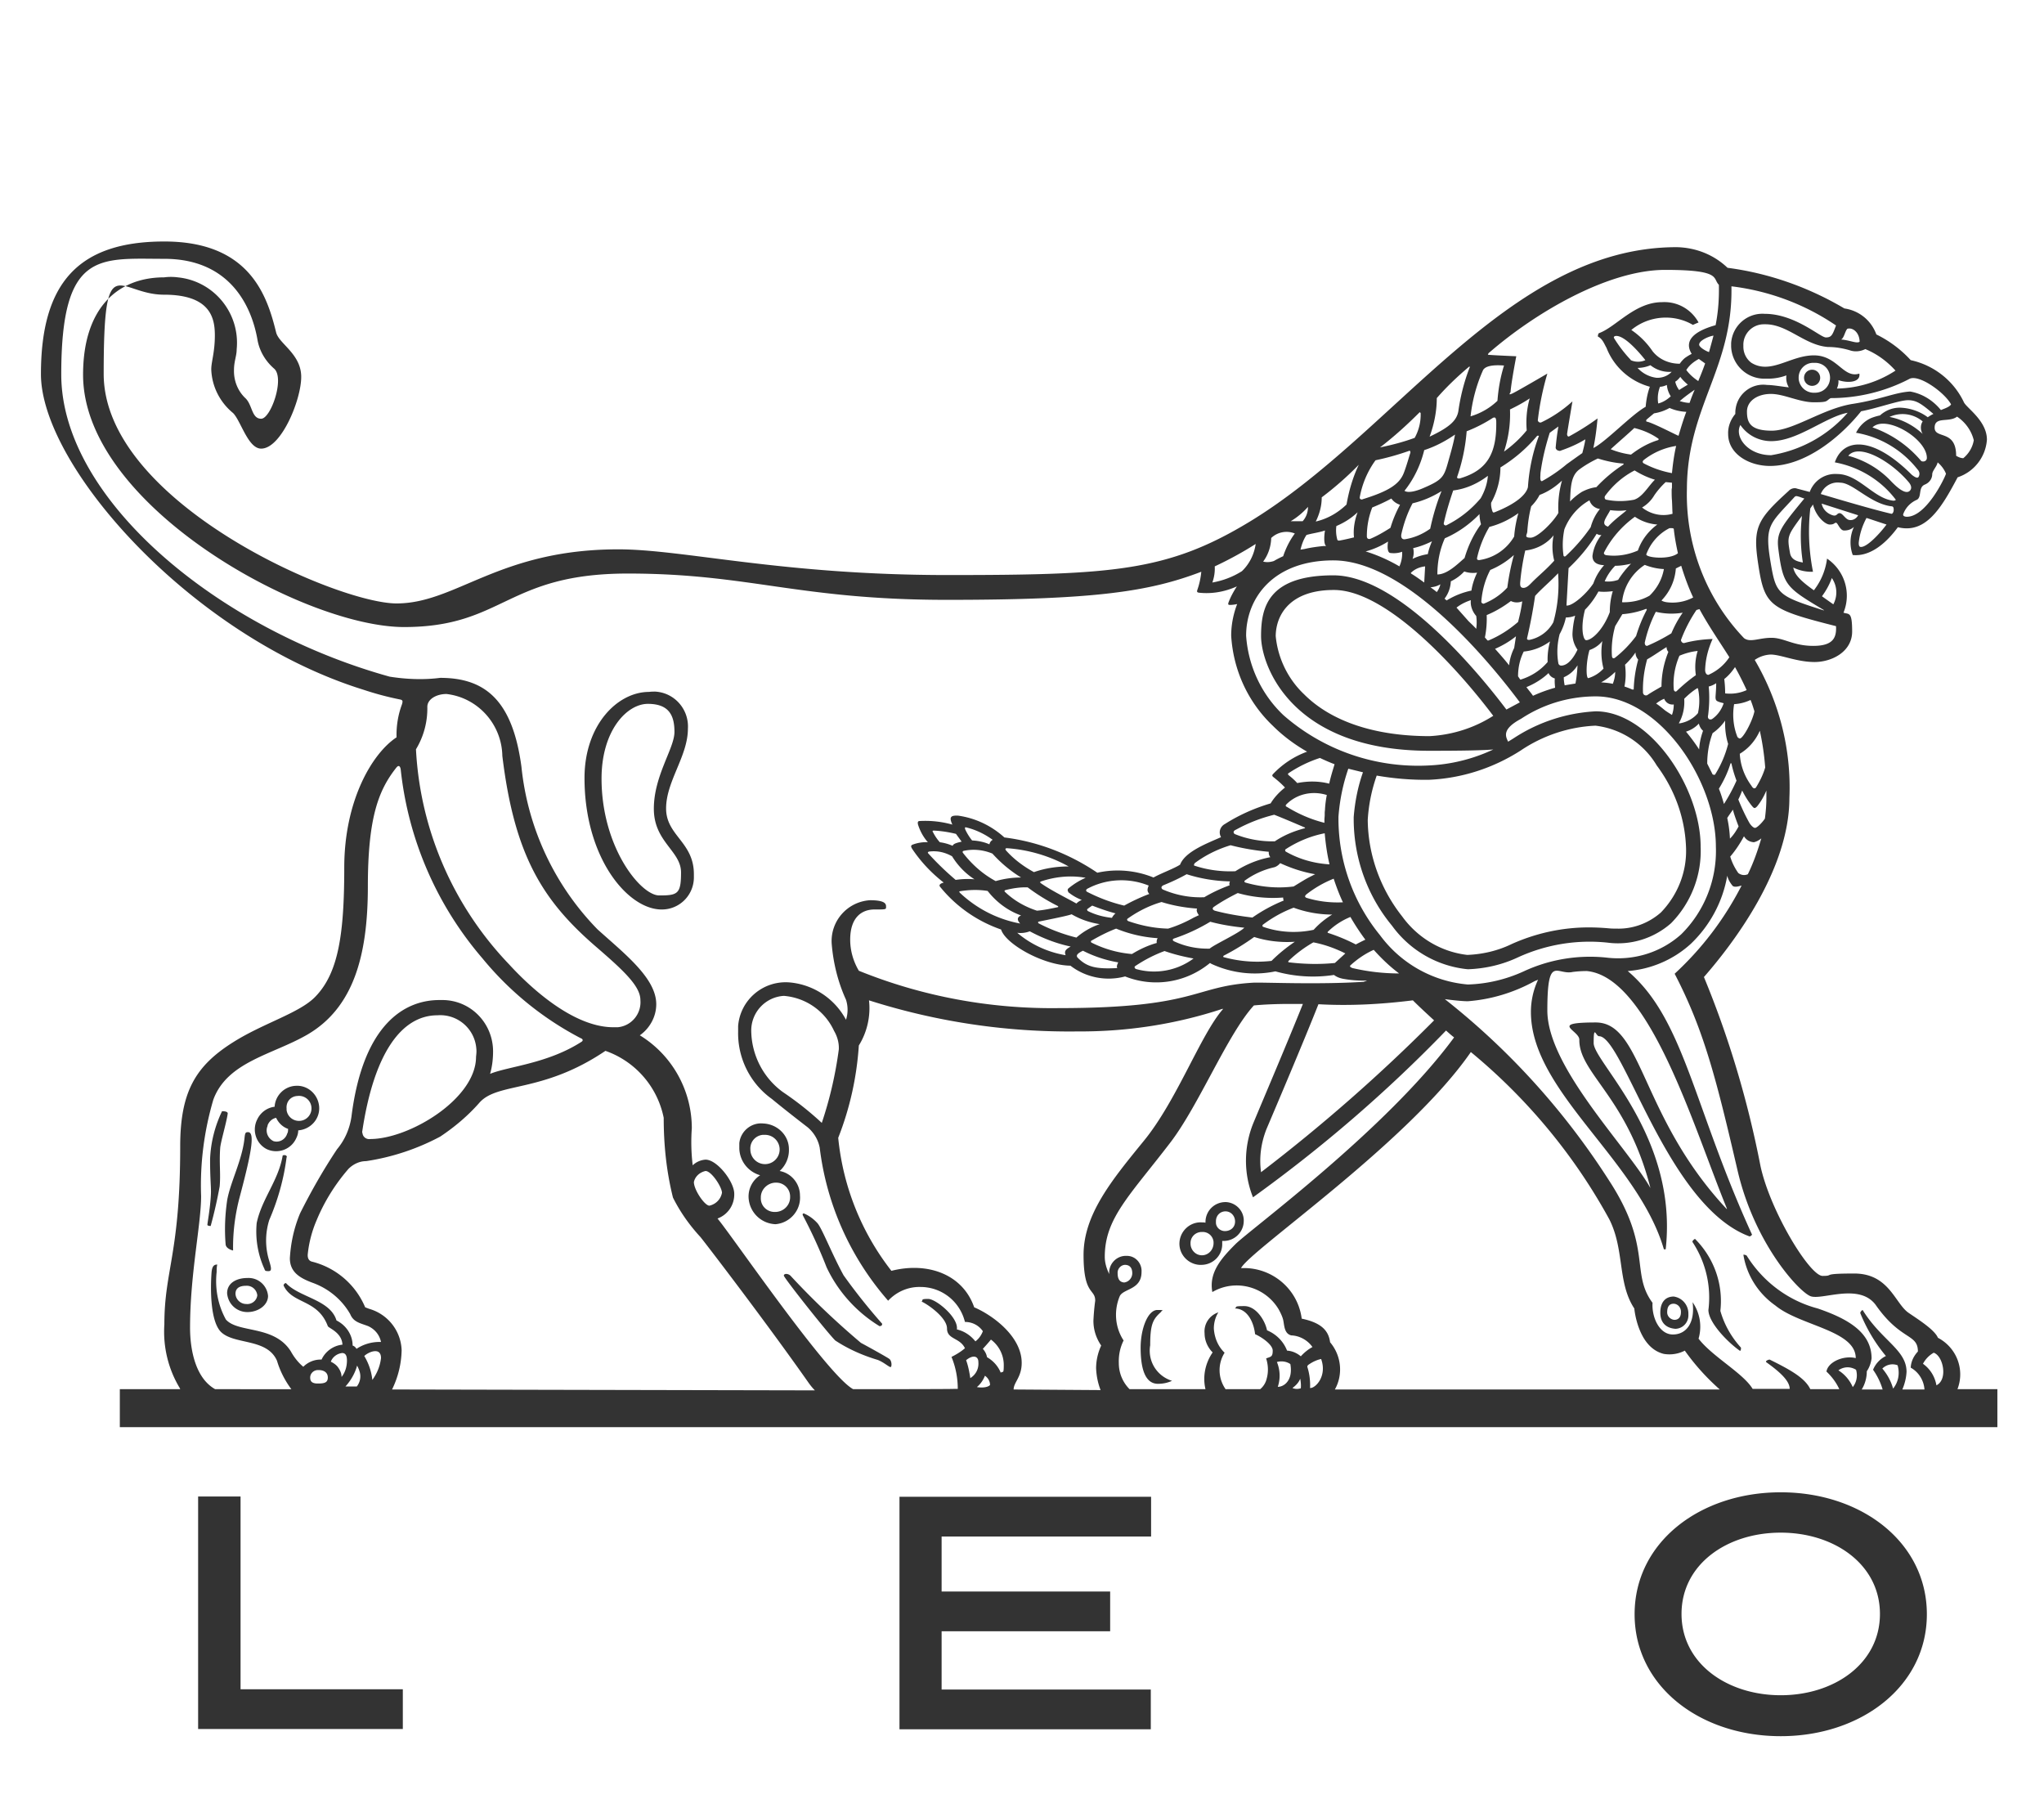
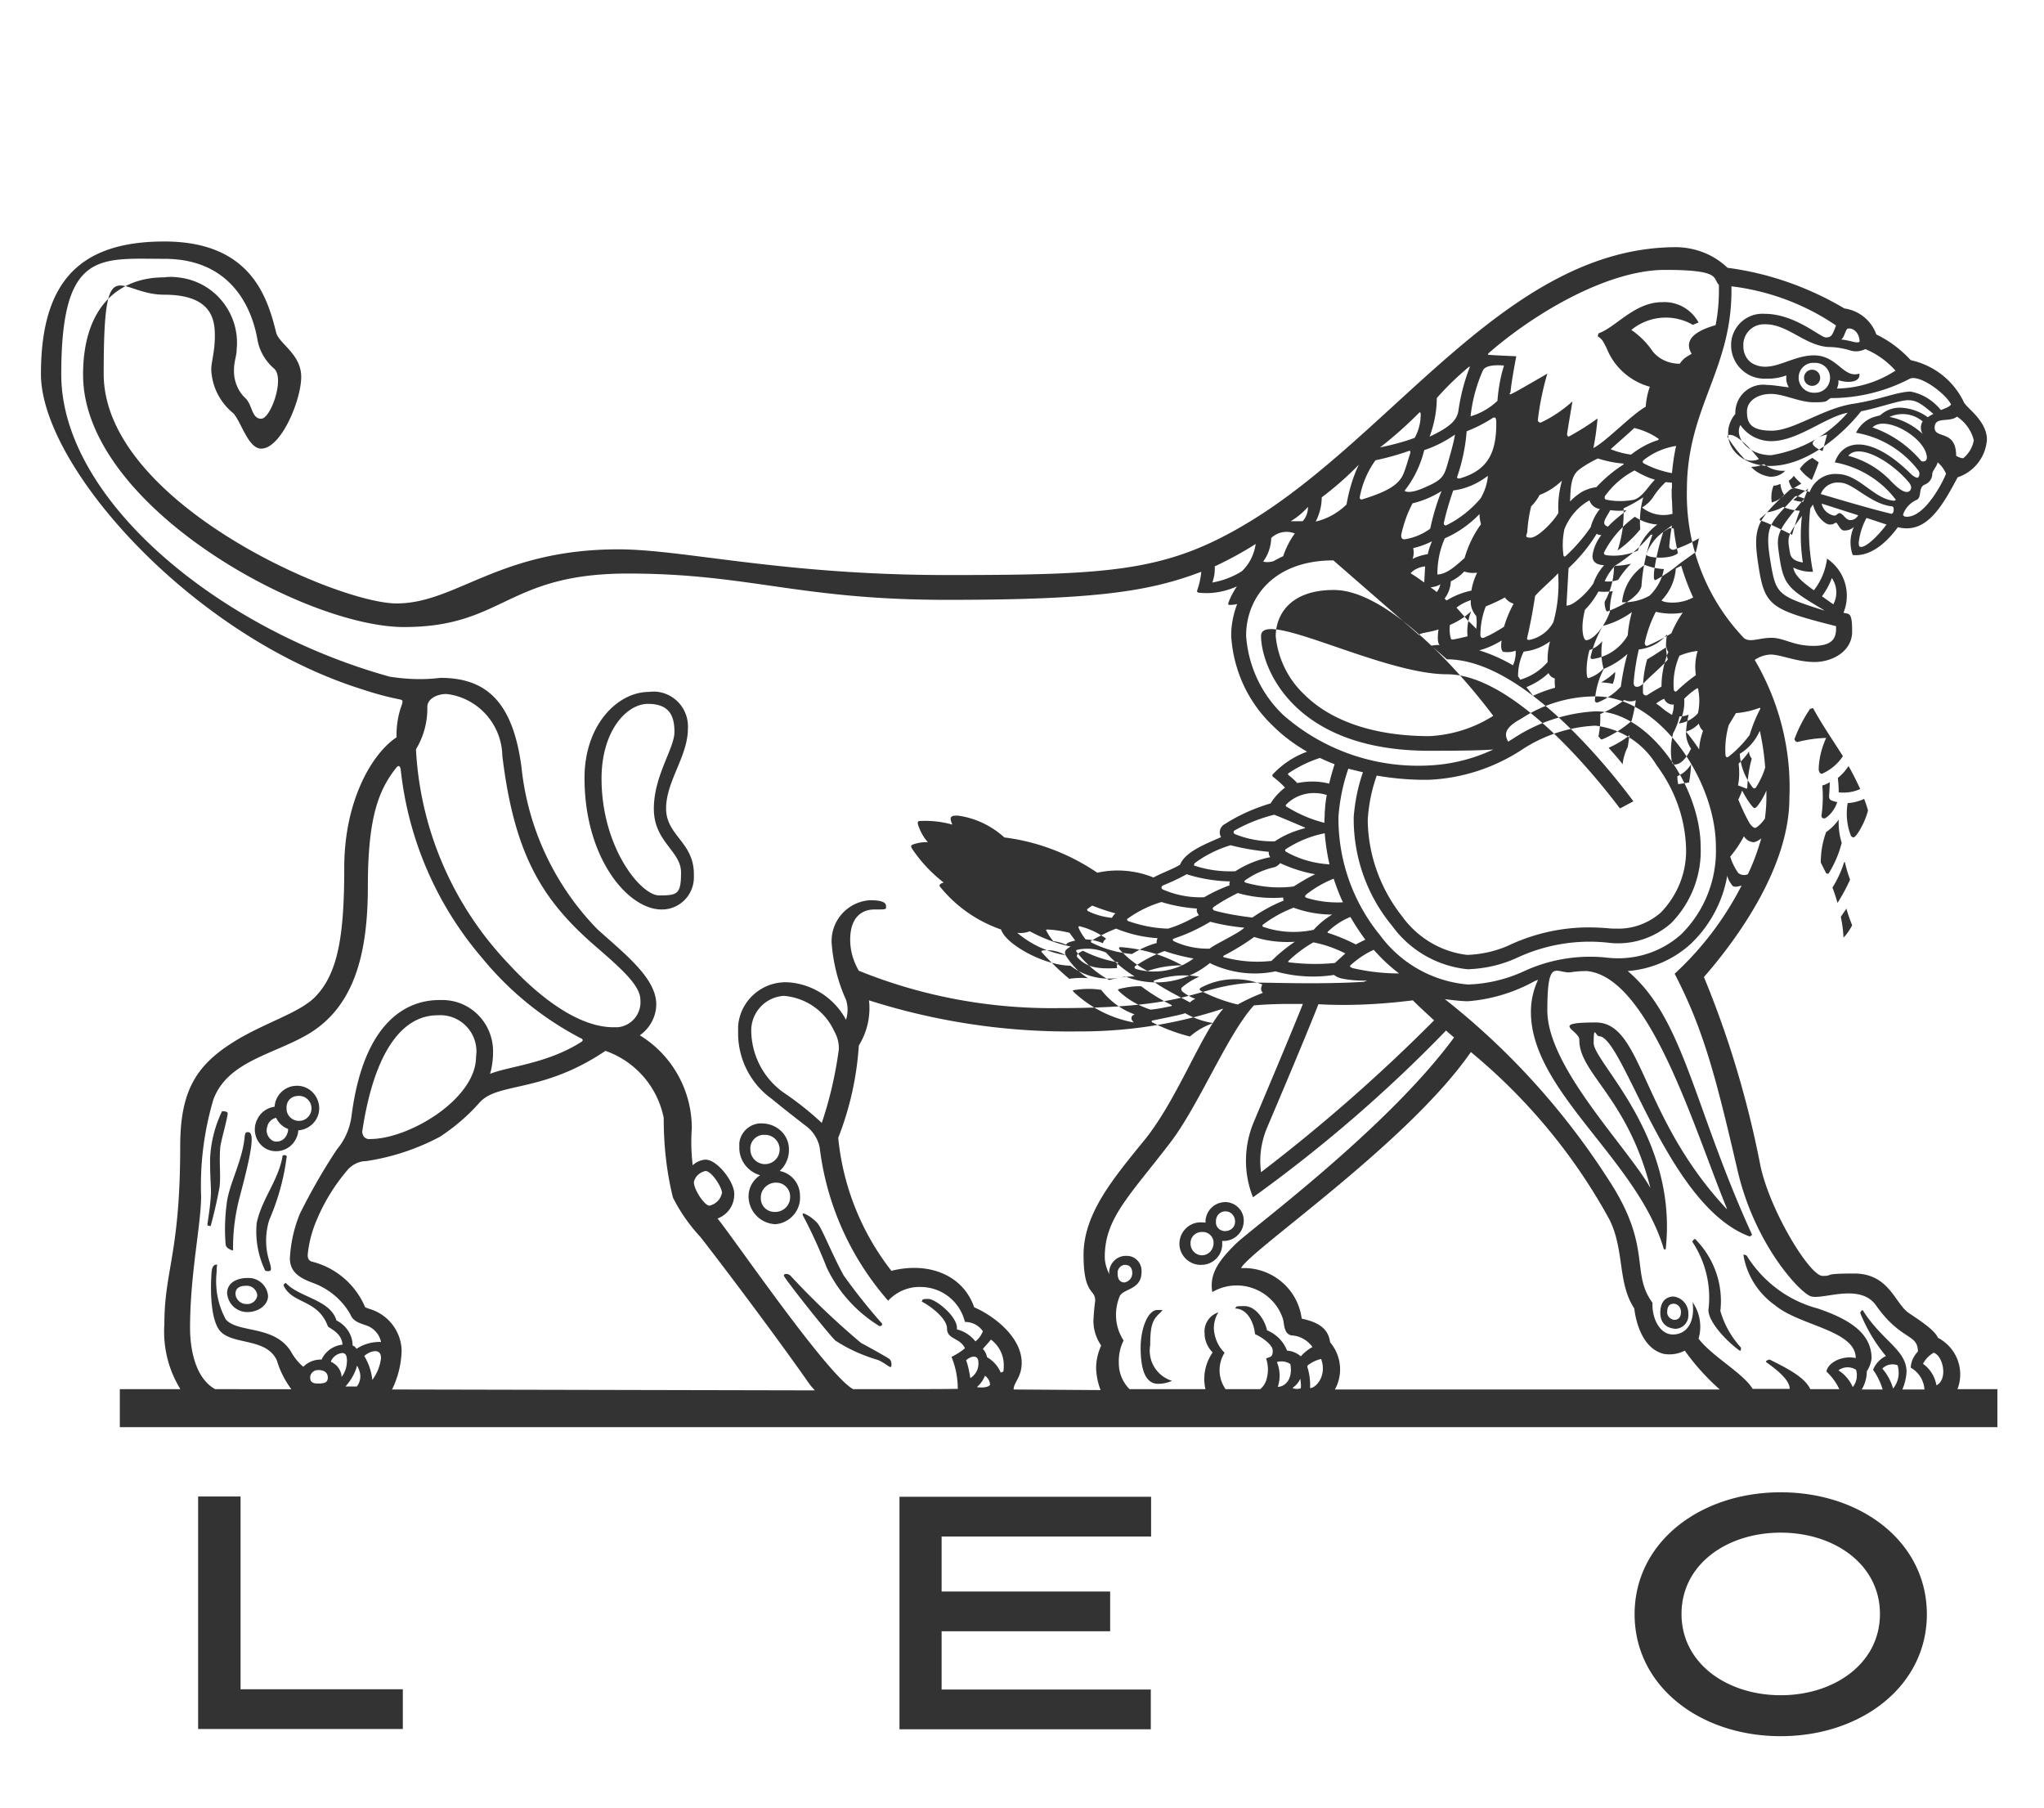
<svg xmlns="http://www.w3.org/2000/svg" viewBox="0 0 684 605">
-   <path d="M655 464.9c2.6-6.6-.2-14-6.5-17.3-1.1-2.7-6.7-6.2-9.9-8.4-4.5-3.2-6.5-13.1-18.1-13.1s-6.3.8-10.6.8-17.6-21.8-20.8-36.9c-4.2-21.6-10.5-42.8-18.9-63.1 9.7-11.1 28.6-35.8 28.6-59.9.7-16.2-3.4-32.2-11.6-46.2 1.6-1.1 3.4-1.7 5.3-1.8 3.4 0 8.8 2.5 14.7 2.5s12.6-3.5 12.6-10.2-1-5.7-2.9-6.3c2.7-6.6.4-14.1-5.5-18.1-.5 3.9-2 7.5-4.4 10.6-5-3.5-6.5-5.5-6.9-7.6 2.1 1 4.3 1.5 6.6 1.4-1.4-7-1.7-14.1-.9-21.2l.9-1.3c.9 3.8 4 6.7 5.6 6.7s1.5-.6 2.1-.6 1.3 2.6 2.7 2.6 2.4-.4 3.3-1.2c-1.4 3-1.5 6.4-.4 9.4 4.8.5 10.1-2.5 15.1-9.3 9.3 2.3 14.5-6.3 20-16.7 5.5-1.8 9.4-6.8 9.8-12.6 0-6.3-6.8-10.6-7.7-12.5-3.4-7.2-10-12.4-17.8-14.1-3.3-3.6-7.2-6.5-11.5-8.6-1.7-4.7-5.8-8-10.7-8.7-12-7.1-25.3-11.8-39.1-13.6-4.6-4.4-10.7-6.8-17.1-6.9-56.5 0-94.2 62.4-142.9 91.9-27.4 16.6-45.7 17.8-101.1 17.8s-88.2-8.6-110.1-8.6c-40 0-54.2 18.1-74.2 18.1s-98-33.9-98-76.8 4.6-26.5 20.2-26.5 17 7.9 17 13.6-1.2 8.8-1.2 11.4c.2 5.7 2.9 11 7.3 14.6 2.6 2.6 5 11.9 9.4 11.9 6.7 0 13.4-16.3 13.4-24s-7.5-11.1-8.4-14.9C89.4 99 83.6 80.8 55 80.8s-41.3 13.7-41.3 44.4 50.3 87.7 108 105.6c3.9 1.3 8 2.4 12 3.2 1 .2 1.2.4.8 1.7-1.3 3.5-1.9 7.2-1.8 11-8.2 5.4-17.5 21.2-17.5 43.6s-2 35.2-9.6 43.1c-5.2 5.5-17.2 8.8-27.4 15.2-12.8 8-17.9 16.7-17.9 35 0 35.8-5.3 41.4-5.3 59.5-.5 7.5 1.3 15 5.2 21.4 0 .1 0 .2.2.3H40.1v12.7h628.3v-12.7H655zm-244.8 0c-2.6-3.6-2.8-8.5-.4-12.3-2.2-2.1-3.4-5-3.6-8.1 0-1.9.5-3.8 1.5-5.4-3 1-4.9 3.9-4.6 7 0 2.4 1 4.7 2.7 6.4-2.5 3.6-3.4 8.1-2.4 12.3H378c-2.3-2.3-3.6-5.4-3.6-8.7-.1-2.6.4-5.2 1.6-7.6-2.9-4.4-3.3-10-1.3-14.8 1.2-2.6 7.3-2.1 7.3-8.1.2-2.8-1.9-5.3-4.7-5.4h-.9c-3.1.2-5.5 3-5.2 6.1-.9-1.8-1.5-3.8-1.5-5.8 0-12.9 8.3-20.4 22-38.3 9.6-12.6 19.1-36.2 27.9-45.8 3.2-.3 7.2-.5 12-.5h4.4c-5 12.5-13.4 32.2-16.6 39.9-3.2 7.9-3.3 16.8-.1 24.8 23.2-16.7 44.8-35.3 64.6-55.8 1 .9 1.9 1.7 2.7 2.3-22.6 30.8-68.3 64.3-73.2 69.2-4.9 4.9-8.9 9.6-7.7 16 7.7-4.5 17.6-1.9 22.2 5.8.6 1.1 1.2 2.3 1.5 3.5.4 1.8.3 4.6 2.7 5.2 2.8.1 5.5 1.6 7.1 3.9-1.5.8-2.8 1.9-3.9 3.1-1.3-1.1-2.9-1.8-4.6-1.9-1.2-3.1-3.6-5.5-6.7-6.8-.7-3.4-3.7-8.1-7.6-8.1s-2.2.3-3.2.8c4 0 6.3 4.2 6.8 8.6 1.9.8 5.9 3.4 5.9 5.5s-.6 2-2.2 2.6c.7 2.2.8 4.5.2 6.7-.3 1.4-1.1 2.7-2.2 3.6h-11.5zm-80.6-4.6c1 .7 1.7 1.8 1.7 3.1-.7.8-2.6 1-4.4.7 1.2-1 2.1-2.3 2.7-3.8zm-.7-9s2.2-2.4 2.7-3.1c2.7 2 4.3 5.2 4.3 8.5s-.3 1.9-1 2.6c-.9-2.2-2.5-4-4.6-5.2-.2-1.1-.7-2-1.4-2.8zm-4.2 9.8c-.3-2-.7-4.1-1.4-6 2.3-1.9 4.1-1.4 4.1.6.2 2.2-.8 4.2-2.7 5.4zm14.5 3.8c0-2.4 2.7-4.1 2.7-8.9 0-8.9-9.8-16-15.9-18.6-3.8-11-15.5-15.3-27.7-12.2-10-12.8-16.2-28.2-17.8-44.5 3.9-9.9 6.2-20.3 6.9-30.9 2.8-4.5 4-9.9 3.4-15.1 22.6 7.2 46.1 10.7 69.8 10.4 16.5.1 32.9-2.4 48.6-7.6v.2c-7.5 8.6-15.4 30.6-26.5 44.1-10.6 13-20.1 24.5-20.1 38.1s3.9 11.2 3.9 15.3c-.3 2.2-.5 4.5-.6 6.7 0 3 .9 5.8 2.6 8.3-1.1 2.4-1.7 5-1.7 7.6.1 2.5.6 5 1.5 7.3l-29.1-.2zM275 375.7c-4.1-3.8-8.4-7.2-13-10.3-6.5-4.7-10.4-12.2-10.6-20.2-.2-6.3 4.6-11.6 10.9-12 7.3.6 13.7 5 16.8 11.7 1.1 1.9 1.7 4 1.6 6.2-1.1 8.3-3 16.6-5.7 24.6zm99 50.3c-.1-1.4 1-2.7 2.4-2.8 1.9 0 2.5 1.3 2.5 2.8s-1.1 2.9-2.7 3.1c-1.4-.1-2.2-1-2.2-3.1zm-.1-102.1c-7.2.4-10.2-.4-13.2-3.4-.7-.7-.4-1.4 1.7-2.4 3.7 1.9 7.7 3.2 11.8 3.9-.4.8-.6 1.5-.3 1.9zm-17.3-4.3c-6-1-11.6-3.6-16.2-7.5 1.4.2 2.9 0 4.2-.5 4.3 2.3 8.9 4.1 13.7 5.1-1.8 1-2.2 1.6-1.7 2.9zm-38-33.1c1.9 3.1 4.5 5.8 7.5 7.7-2.1-.2-4.2-.1-6.3.2-3.3-2.8-6.3-5.7-9.2-8.9-.3-.3.1-.6.5-.6 2.7-.3 5.2.3 7.5 1.6zm-6.2-8.6c2.5.1 5 .5 7.5 1.1l1.9 2.6c-1.2.3-2.8.6-3 1.4-1.4-.6-2.8-1-4.3-1.2-.9-1-1.7-2.2-2.3-3.4-.3-.3 0-.5.2-.5zm19.7 7.7c2.8 3.1 6 5.8 9.6 8-2.9 0-5.7.4-8.5 1.2-4.3-2.3-8-5.6-11-9.5-.1-.2-.1-.5.2-.6 3.2-.7 6.6-.4 9.7.9zm-8.5-8.7c3.1.8 6 2.2 8.6 4.1-.6.3-1 .9-1.1 1.5-1.8-.8-3.8-1.2-5.8-1.3-.9-1.1-1.7-2.4-2.3-3.7-.2-.7-.1-.8.6-.6zm34 21.7c1.4 1.1 2.8 1.9 4.4 2.5-.7.3-1.3.7-1.8 1.2-3.4-1.9-8.5-4.4-11.9-6.8-.3-.2-.3-.5.1-.6 4.8-1.6 9.9-2.1 14.9-1.2-2.1.9-4 2.1-5.7 3.5-.4.3-.4.8-.1 1.2 0 .1 0 .2.1.2zm-3.5 4.6v.3c-2.4.5-4.7 1-7.1 1.2-4-1.3-7.7-3.4-10.7-6.3-.3-.3-.1-.5.2-.6 2.4-.6 4.9-1 7.4-.9 3.2 2.4 6.6 4.5 10.2 6.3zm-8.1-11.4c-3.5-1.9-6.7-4.3-9.3-7.2-.4-.5-.3-.8.3-.8 7.2.5 14.3 2.6 20.6 6.1-4 0-7.9.6-11.6 1.9zm-24.8 6.4c3.1-.5 6.2-.6 9.3-.1 2.9 3.7 6.7 6.6 11.2 8.2-1.5.6-1.3 1.7-.3 2.7-7.6-1.4-14.6-5-20.2-10.3-.2-.3-.3-.4 0-.5zm26.3 10.7c-.1-.1-.2-.4 0-.5s9.7-1.9 11.1-2.5c2.9 1.7 6.1 2.8 9.4 3.3-2.9 1-5.5 2.5-7.8 4.5-4.4-1.1-8.7-2.7-12.7-4.8zm37.1-9.8c-2.9 1.1-5.7 2.4-8.4 3.9-4.3-1-8.5-2.6-12.4-4.6-.5-.3-.4-.7 0-1 6.3-3.4 13.9-3.8 20.6-1.1-.5 1.2-.6 1.9.2 2.8zm59.2-116.4h-.9c-2.1.2-4.3.5-6.4 1l-1.3.2c.4-1.7 1-3.4 2-4.9 1.6-.5 4.1-.8 6.2-1.5-.2.9-.6 4.6.4 5.2zm2.4 4.8c25 0 53.6 35.7 62.4 47.5l-4.5 2.4c-8.9-11.8-35.9-44.9-57.9-44.9S422 203.4 422 212.8c0 10 10.3 38.4 56.3 38.4s14.8-2.2 30.7-10.7c7.4-4.9 16.1-7.5 25-7.5 21.3 0 40.2 28.1 40.2 50.3.4 10.9-3.8 21.6-11.6 29.3-6.8 6.1-15.9 8.9-25 7.8-9.5-1-19.1.6-27.7 4.6-5.9 2.7-12.2 4.2-18.7 4.4-11.7-1-22.4-7-29.4-16.5-8.9-10.9-13.8-24.5-13.9-38.6v-1c.4-5.5 1.5-10.9 3.3-16.1l4.9 1.2c-1.7 4.8-2.7 9.9-3.1 15v1c.1 12.9 4.6 25.4 12.8 35.3 6 8.3 15.2 13.6 25.4 14.6 5.8-.2 11.5-1.5 16.8-4 9.4-4.3 19.8-6 30-4.9 7.7 1 15.4-1.4 21.2-6.5 6.7-6.8 10.3-16.1 9.9-25.6 0-19.8-17-45.3-35.1-45.3-9.7.5-19.2 3.6-27.3 8.9-8.5 5.5-18.2 8.7-28.3 9.2-17.9 1-35.4-5-48.9-16.8-7.4-7-11.8-16.5-12.5-26.6 0-12.6 9.1-25.2 29.2-25.2zm6.9-7.7s-2.8.7-4.5 1c-.8.2-1 0-1.1-.3-.4-1.5-.5-3-.3-4.5 2.6-1.1 5-2.6 7.1-4.6-1 2.7-1.5 5.6-1.2 8.4zm11.4 1.4s-.6 3.3.6 3.8c1.4.2 2.8.1 4.1-.4.1 1.7-.2 3.3-.9 4.9-3.6-2.1-7.4-3.8-11.3-5 2.6-.7 5.1-1.8 7.5-3.3zm-7.1-1.8c0-3.3.6-6.5 1.8-9.6 2.2-.9 4.4-1.9 6.4-3 .7 1 1.7 1.7 2.9 2.1-1.3 2.4-2.4 5-3.2 7.7-2.2 1.4-4.4 2.7-6.8 3.7-.9.2-1.1-.4-1.1-.9zm47.9-42.4c2.3-1.1 4.5-2.3 6.6-3.7-1 3.5-1.3 7.1-1 10.7-2.2 2.7-4.8 5.1-7.6 7.1 1.5-4.6 2.2-9.3 2-14.1zm9.1 8.8h.6c-2.1 5.5-3.3 11.3-3.7 17.2-.6 2.5-3.9 5.5-10.9 8.3-.7.3-.8.2-1-.3-.3-.9-.5-1.9-.4-2.8 2-3.6 3.1-7.7 3.1-11.8 4.7-2.9 8.8-6.4 12.3-10.6zm7.8 5c2.9-1 5.7-2.2 8.3-3.8-.1 1.3-1 4.6-1 4.6s-1.3.9-5.2 3.7c-2.6 2.2-5.4 4.1-8.3 5.7-.8 0-.5-1.6-.5-2.7.6-4.6 1.7-9.1 3.1-13.5l2.9-2.1c-.4 2.3-.7 4.6-.9 6.9-.1.6.4 1.1 1 1.2.3.1.5.1.6 0zm30.1-28.6c2 1.6 4.5 2.4 7.1 2.2-1.3 1.4-3.2 2.1-5.1 2-2.4-.3-4.7-1.5-6.3-3.3 1.4 0 2.9-.3 4.3-.9zm-6.6-1.8c-2.1-2.2-4-4.7-5.6-7.3-.1-.2-.1-.7.8-.7 3.5 0 9.7 8.1 9.7 8.1-1.5.7-3.4.7-4.9 0zm13.4 12.2c-1.2 1.1-2.6 2-4.2 2.4-.3-1.9-.1-3.8.6-5.6.8 0 1.6-.3 2.3-.6.1 1.4.6 2.7 1.3 3.8zm-.4 3.9c1.8.8 3.7 1.2 5.6 1.3-1 2.6-1.8 5.3-2.6 8-.3 0-8.3-4.2-10.5-4.7-.5 0-.3-.6-.2-.7.2-.2 2.5-2.1 2.5-2.1 1.9-.3 3.6-.9 5.2-1.8zm11.9-14.9c-.7 2-1.5 4-2.3 5.9-1.5-1-2.9-2.2-4-3.7 1-1.6 2.5-2.8 4.2-3.7.4.3 1.4 1 2.1 1.5zm-2-6.3c0-1.4 3.3-2.8 4.8-3-.5 1.9-1 3.7-1.5 5.5-1-.3-3.3-1.6-3.3-2.5zm-1.5 15.1c-.6 1.4-1.2 2.9-1.7 4.4-1.1 0-2.3-.3-3.3-.6 1.6-1.4 3.3-2.6 5-3.8zm-2.3-1.7c-.8.5-1.7 1-2.9 1.8-.6-.8-1.1-1.8-1.3-2.8.7-.4 1.2-1 1.7-1.6.7 1 1.6 1.8 2.5 2.6zm7 101c.9-.2 1.7-.6 2.5-1.1 0 1.6-.1 2.8-.2 4.2-.1 1.3.2 1.7.8 1.9.6.3 1.3.4 1.9.6-.7 2.1-2 4-3.9 5.3-.9.4-1.6-.2-1.3-1.3.4-3.2.5-6.4.2-9.6zm1.3 15.6c1.6-1.1 3.1-2.6 4.2-4.2-.1 2.6.2 5.3 1 7.8-.9 3.6-2.4 7.1-4.4 10.3-.3.1-.6 0-.8-.1l-1.8-3.6c0-3.5.6-7 1.8-10.2zm6 10.1h.3c.4 2 1 3.9 1.7 5.8-1.2 2.7-2.6 5.3-4.2 7.8-.5-1.7-1-3.4-1.7-5.1 1.6-2.6 3-5.5 3.9-8.5zm.8 15.5c.4 1.8 1.9 5.6 1.9 5.6-.8 1.5-1.7 2.9-2.9 4.1-.1-2.3-.4-4.6-.9-6.9.4-.7 1.3-1.9 1.9-2.8zm1.4-24.6c-1.3-3.4-1.6-7.1-1-10.7 1.9-.1 3.8-.6 5.5-1.4.5 1.2.9 2.5 1.3 3.8-.7 3.4-3.8 9.1-4.9 9.1-.4-.1-.8-.4-.9-.8zm-4-14.3c0-1.6-.1-3.2-.3-4.8 1.4-1.1 2.6-2.5 3.6-4 1.4 2.5 2.7 5.1 3.9 7.7-2.2 1-4.7 1.4-7.2 1.1zm-5.6-6.2c-.9 0-1.1-1.1-1.1-1.6.1-3.6 1-7.1 2.5-10.4-3.1.1-6.2.5-9.3 1.3-.5.2-1-.1-1.2-.6-.1-.2-.1-.4 0-.6 1.3-3.4 3-6.7 5.1-9.8l1-.3c3.1 5.7 6.6 10.7 10 16.1-1.7 2.6-4.1 4.6-7 5.9zm-27.9-3.4c1.3-1.2 2.5-2.6 3.5-4.1 0 .9.3 1.7.9 2.4-.9 3.3-1.4 6.6-1.5 10h-.5c-.9-.4-1.7-.7-2.6-1 .5-2.4.5-4.9.2-7.3zm3.7-9.6c-2 2.7-4.4 5.2-7.1 7.3-.8.5-1-.3-1-.8-.2-3.3.2-6.6 1.1-9.8l2.4-4c2.7-.2 5.4-.8 8-1.8l.2.3c-1.5 2.8-2.7 5.8-3.6 8.8zm-25.1 9.9c-.4 0-.8-.3-.9-.7-.6-3.3-.4-6.6.4-9.8 1-1.8 1.7-3.7 2.1-5.6 1.1 0 2.1-.2 3.1-.6-.5 2-.8 4-.9 6.1 0 1.9.6 3.7 1.7 5.3 0-.2-2.2 5.3-5.5 5.3zm5.5-.1c-.1 2-.3 4.1-.7 6.1-1.2.2-2.5.4-3.6.6-.2-.9-.3-1.8-.3-2.7 1.9-.8 3.5-2.2 4.6-4zm-29.8-8.3h-.3c-.3-.3-.6-.7-.9-1 .5-2.5.7-5 .6-7.5 2.9-1.2 5.6-2.8 8.1-4.7 1.2.6 2.6.6 3.8.1-.3 2.3-.8 4.6-1.4 6.9-3 2.6-6.3 4.7-9.9 6.2zm9.2-1.4-.6 3.9c-.9 1.8-1.5 3.8-1.7 5.8-1.4-1.8-3-3.6-4.7-5.5 2.5-1.1 4.9-2.5 7-4.2zm-8.6-22.2c2.9-1.2 5.6-2.9 7.9-5-1 3.6-1.7 7.2-2.2 10.9-2.2 2.4-4.9 4.2-7.9 5.4-.4 0-.8-.3-.8-.7.3-3.8 1.3-7.4 3-10.6zm-3.7-3.3c-.7 0-.8-.3-.7-.8.8-3.6 2.2-7.1 4.1-10.3 3.5-.9 6.8-2.5 9.7-4.6-.7 2.5-1.2 5.1-1.4 7.8-2.5 4.3-6.8 7.2-11.7 7.9zm25.1.2c-2.6 2.9-5.1 4.9-7.3 7.1-.8.8-1.8 2-3 2s-1.1-1.1-1.1-1.7c.3-3.6.9-7.3 1.7-10.8 3.7-.4 7.2-2.2 9.5-5.1-.6 2.8-.5 5.8.2 8.5zM509.9 218c3.2-.3 6.2-1.5 8.8-3.4-.6 2.2-.9 4.5-.8 6.9-2.4 2.8-5.5 4.8-9.1 5.9-.3-.3-.5-.7-.8-1.1 0-2.9.6-5.7 1.9-8.3zm8.3 7.2c.4.9 1.1 1.5 2.1 1.8-.1 1 0 2.1.1 3.1-2.5.7-5 1.6-7.4 2.7-.6-.9-1.4-1.8-2.2-2.9 2.7-1.1 5.3-2.7 7.4-4.7zm1.6-17c-1.7 3.1-4.6 5.2-8 5.9-.4 0-.8 0-.8-.5 1.1-4.7 2-9.4 2.7-14.2 1.6-1.9 5.8-5.5 7.7-7.6.4 5.5-.1 11.1-1.6 16.4zm3.7-31.1c1.6-4.1 4.6-7.6 8.4-9.7.5 1.6 1.9 2.7 3.5 2.9-1.5 1.8-2.5 3.9-3.1 6.1-2.4 3.5-5.2 6.7-8.3 9.6-.4.4-.8.1-.8-.2-.4-2.9-.3-5.8.3-8.7zm1 25.5h-.3l.7-12.5c3.6-3.4 6.8-7.2 9.4-11.5.5.3 1.1.5 1.6.4-1.6 2-2.7 4.5-3 7 0 2.2 1.6 3 3.9 3.1-1.6 1.8-2.8 3.8-3.6 6.1-2.3 3.5-6.7 7.3-8.7 7.4zm25.9-13.6c2 .8 4.2 1.3 6.4 1.4-.6 3.4-2.3 6.5-4.8 8.9-2.8 1.6-6 2.3-9.2 2.2.5-5.1 3.3-9.7 7.6-12.5zm-8.9 5c-1.4.5-3 .7-4.5.5.8-1.9 2-3.7 3.5-5.2 1.8 0 3.6-.3 5.3-.7-1.6 1.6-3.1 3.5-4.3 5.4zm9.4-8.5c1.4-3.8 4.2-7 7.8-8.8.9 0 1.1 0 1.4.2.3 2.8.8 5.5 1.4 8.2-2.8 2.3-10.6 1.5-10.6.4zm8.5-21.4c0 1.1 0 2.2.1 3.3.1 1.6.1 3.1.2 4.5-3.5 1-7.3.2-10.2-2.1 1.7-1 3.1-2.4 4.1-4.1 1.1-1.6 2.4-3.1 3.8-4.4l2.1.2v1.7c-.1.4-.1.7-.1.9zm.1-5.8c-3.3-.6-6.5-1.7-9.5-3.3-.5-.4-.3-.8.2-1.2 3.1-2.4 6.8-4 10.7-4.6-.7 3-1.1 6.1-1.4 9.1zm-5.7 2.2c-2.2 2.1-4.1 5.8-7 6.7-3.1.6-6.2.6-9.2 0-.5 0-.7-.6-.6-1 0 0 .1-.3.2-.4 2.6-3.5 5.9-6.4 9.8-8.4 2.1 1.3 4.4 2.4 6.8 3.1zm-14.9 10.2c1.8.2 3.6.3 5.4 0-.8.9-3.6 2.7-6.2 5.5-2.6-.8-.6-2.9.8-5.6zm8.2 2.2c2.2 1.5 4.8 2.4 7.5 2.6-3 2.2-5.3 5.2-6.5 8.7-3.2 1.4-6.7 2-10.2 1.6-.6 0-1.4-.3-1.1-1 2.4-4.7 6-8.8 10.3-11.9zM530.4 204c1.8-1.8 3.3-3.9 4.5-6.1 1.6.2 3.2.1 4.8-.1-.7 2.3-1 4.6-1 7-2.2 5.9-6 9.4-7.9 9.4-1 0-2-4.1-.4-10.2zm1.5 13.5c1.7-.6 3.2-1.6 4.3-3-.5 3.1-.4 6.2.4 9.2-1.4 1.5-3.1 2.6-5.1 3.2-.8 0-.8-5.3.4-9.4zm8.6 7.3c0 1.4-.3 2.7-.8 4-1.3-.3-2.6-.4-3.9-.5 1.7-.9 3.3-2.1 4.7-3.5zm16.4 9c.5 1.3 1.8 2.1 3.2 1.9 0 1.2-.2 2.4-.6 3.5-.8-.5-1.6-1-2.3-1.5-1-.8-1.9-1.6-3-2.3.9-.7 1.7-1.2 2.7-1.6zm-5.7-1.2c-.5.2-1.1 0-1.3-.5-.1-.2-.1-.3-.1-.5-.1-3.7.4-7.4 1.4-11 2-1.1 4.2-2.7 6.5-4.1 0 .6.2 1.2.6 1.6-1.5 3.7-2.3 7.6-2.3 11.6-1.5.9-3.2 1.8-4.8 2.9zm8.1-20.7c-2.6 1.6-5.3 3-8.1 4.2-.5 0-.8-.3-.8-1.1.8-3.6 2-7 3.7-10.3 3 .7 6 .8 9 .3-1.5 2.1-2.8 4.5-3.8 6.9zm2.7 7.5c1.9-.8 4-1.4 6.1-1.6-.8 2.6-1 5.4-.6 8.1-2.3 1.6-4.4 3.4-6.4 5.3-.5.5-1-.1-1-.6-.3-3.9.4-7.7 1.9-11.2zm1.6 14.4c1.3-1.3 2.7-2.5 4.3-3.5h.3c.6 2.8.6 5.6 0 8.3-1.5 1.8-3.7 3-6 3.4h-.4c1.4-2.5 2-5.3 1.8-8.2zm4.9 8.3c.2.9.7 1.8 1.4 2.4-.7 2-1.2 4.1-1.3 6.2-.1 0-.1-.1-.1-.1-1.3-2-2.8-4-4.3-5.8 1.6-.5 3.1-1.4 4.3-2.7zm-10.7-40.6c-1.4-.2-1.8-.6-1.8-.6 2.8-2.9 4.5-6.6 4.8-10.7l1.8-.9c1.1 3.6 2.4 7.2 4 10.6-2.6 1.4-5.7 2-8.8 1.6zm-2.8-54.7s.2.4-.3.5c-3.2 1-6.2 2.7-8.9 4.8-2.3-.3-4.6-.9-6.8-1.8 2.5-2.3 5.9-5.2 7.9-7.1 2.9.7 5.7 1.9 8.1 3.6zm-11.7 8.3v.3c-3.3 2.1-6.4 4.7-9.1 7.6-1.7.2-3.4.8-4.9 1.6-1.4.9-2.8 2-3.9 3.2.2-5 .3-8.7 3.2-10.8 1.9-1.4 4-2.6 6.1-3.6 2.9.9 5.7 1.5 8.6 1.7zm-20.6 5.7c-1 3.5-1.4 7.2-1.2 10.8-1.6 2.9-6.9 8.3-9.3 8.3s-1.1-1-1.1-2.2c.2-2.8.6-5.6 1.3-8.3 1.1-1.1 2.1-2.4 2.8-3.8 2.7-1 5.3-2.7 7.5-4.8zm-34.3-.7c-.5 0-.8 0-.8-.5 1.7-4.9 2.8-10.1 3.2-15.3 3.1-1.2 6-2.7 8.8-4.5.8-.3 1 0 1.1 1.1.2 10.7-2.9 16.5-12.3 19.2zm9.5-.9c-.2 2.7-1.1 5.2-2.4 7.5-3.2 3.8-7.1 6.9-11.6 9.1-.6 0-.9-.4-.7-1 .8-3.6 1.9-7.2 3.1-10.7 4.2-.5 8.2-2.3 11.6-4.9zm-14.4 20.9c4.4-1.9 8.3-4.7 11.6-8.1 0 1.2.2 2.3.5 3.4-2.5 3.4-4.3 7.2-5.5 11.3-2.3 2-5.8 5.5-9.1 5.5 0-4.2.8-8.3 2.5-12.1zm10.5 26c.2 1.4.2 2.8 0 4.3-.8-.9-1.7-1.7-2.6-2.6l-4-4.5c1.4-1.1 3-1.9 4.8-2.5-.2 1.9.5 3.8 1.8 5.3zm-1.6-8.5c-2.9.6-5.7 1.7-8.3 3.3l-.7-.6c1.3-1.7 2-3.7 2.1-5.8 1.7-.8 3.2-1.9 4.5-3.3 1.4.5 2.9.6 4.3.4-.9 1.9-1.6 3.9-1.9 6zM472.7 187c.4-1.1.5-2.4.2-3.6 2.2-.5 4.3-1.3 6.3-2.3-.6 1.4-1.1 2.8-1.4 4.3-1.8.3-3.5.8-5.1 1.6zm4.2 2.5-.3 5.4c-1.4-1-2.9-2.1-4.4-3 0-.1-.1-.2-.1-.2 1.3-1.3 3-2 4.8-2.2zm5.1 6c-.2.9-.6 1.8-1.2 2.6-.7-.6-1.4-1.1-2.1-1.6 1.2-.1 2.3-.4 3.3-1zm-3.4-18.6c-2.5 1.8-5.3 3-8.3 3.5-.9.2-1.7-.3-1.3-1.9.8-3.5 2-6.9 3.7-10.1 3.4-.8 6.7-2.2 9.7-4.1-1.7 4.2-2.9 8.4-3.8 12.6zm21.1 62.6c-6.4 4.1-13.8 6.4-21.3 6.8-18.3 0-32.9-4.9-42-14-5.4-5.1-8.8-12.1-9.5-19.5.1-7.5 5.2-15.4 19.4-15.4 17-.1 40.2 24.6 53.4 42.1zm52.6 158c-7.8-13.8-34.5-40.4-34.5-59.4s3.2-11.7 8.5-12.9c1.6-.2 3.1-.3 4.7-.3 21.1 2 35.8 52.5 46.9 79.5 0 .1-.1.1-.1.1-28.9-30.9-28.1-62.4-43.8-62.4s-5.6 2.6-5.5 5.7v.2c0 11.2 16.1 19.2 23.8 49.5zm-112.2-105s-2 1-2.9 1.5-4.3 2.6-4.3 2.6c-5.4.7-10.9.2-16.1-1.3-.4-.1-.5-.5-.2-.7 2.9-2.1 6.2-3.6 9.7-4.4.8-.2 1.5-.7 2.1-1.4 3.7 1.7 7.6 3 11.7 3.7zm-9.8-8.4c4-2.6 8.4-4.4 13-5.3.3 3.5.8 7 1.6 10.4-5.1-.3-10.1-1.7-14.5-4.2-.3-.1-.4-.5-.3-.7.1-.1.1-.2.2-.2zm-.9 16.2c0 .3 0 .7.2 1-3.7 1.5-7.2 3.4-10.5 5.7-4.2-.5-8.5-1.2-12.6-2.3-.7-.3-.9-.7-.4-1.2 2.6-1.8 5.3-3.3 8.1-4.7 4.9 1.4 10.1 1.9 15.2 1.5zm-6.8 9.1c3.2-2.4 6.6-4.3 10.3-5.7 4.1 1.5 8.5 2.3 12.9 2.3-2.3 1.4-4.4 3.1-6.2 5.1-5.6 1.2-11.5.9-16.9-1-.2-.1-.3-.3-.2-.5 0-.1.1-.2.1-.2zm14.6-9c-.7-.3-.5-.7-.1-1.1 2.8-2.2 5.9-4 9.2-5.3.9 2.7 1.9 5.4 3.1 7.9-4.2.2-8.3-.3-12.2-1.5zm20.5-26.1c.3-5 1.3-10 3-14.8 5.8 1 11.7 1.5 17.6 1.4 10.9-.5 21.4-3.9 30.6-9.8 7.4-5 16.1-7.9 25-8.3 8.5 1 16.1 5.9 20.5 13.3 5.9 7.9 9.4 17.3 9.8 27.2.4 8.2-2.7 16.1-8.4 22-4.1 3.6-9.4 5.6-14.9 5.4-.9 0-1.7 0-2.6-.1-2.3-.2-4.5-.3-6.7-.3-8.8 0-17.5 1.9-25.6 5.5-4.7 2.3-9.8 3.5-15 3.7-8.7-1-16.6-5.7-21.8-12.9-7.2-9.1-11.4-20.5-11.5-32.3zm-11.1-18.6c-.6 2-1.3 4.2-1.8 6.5-3.5-.9-7.1-.9-10.7-.2-.8-.9-1.7-1.7-2.7-2.5-.6-.5-.4-.6-.2-.8 3.3-2.2 6.8-3.9 10.5-5.1 1.7.8 3.3 1.5 4.9 2.1zM444 266c-.3 1.5-.5 3.1-.6 4.6 0 .5-.1.9-.1 1.4v.6c0 .6-.1 1.2-.1 1.8v.9c-4.4-1.1-8.6-2.9-12.5-5.3-.5-.2-.6-.5-.2-.9 3.5-3.5 8.7-4.6 13.5-3.1zm-7.3 10.9v.2c-3.5.9-7 2.3-10.1 4.4-4.5.1-9.1-.7-13.3-2.4-.5-.2-.9-1 .3-1.5 4-2.2 8.3-3.9 12.8-5 2.8 1.1 6.1 2.5 10.3 4.3zm-12.1 8.1c-.1.6.1 1.3.5 1.8-4.2.8-8.1 2.4-11.7 4.7-4.6.2-9.2-.4-13.5-1.8-.4-.1-.5-.2-.1-.9 3.6-2.7 7.7-4.7 12-6 4.2 1.1 8.5 1.8 12.8 2.2zm-13 9.9c-.2.4-.3.9-.1 1.3-3 1.1-5.8 2.4-8.5 4-4.8.2-9.5-.7-13.9-2.6-.6-.4-.6-1 .2-1.4 2.7-1.1 5.3-2.3 7.8-3.7 4.7 1.5 9.6 2.3 14.5 2.4zm-11 9.1c-.4.7.2 1.7.6 2.2l-1.7.8c-2.7 1.5-5.6 2.8-8.6 3.7-4.5-.1-9-1-13.3-2.5-.5-.2-.5-.6-.3-.8 3.5-2.5 7.3-4.4 11.4-5.6 3.8 1.2 7.8 1.9 11.9 2.2zm-27.3 1.6c-.5.4-.9.9-1.2 1.5-2.8-.3-5.5-1-8.1-2.3-.2-.2-.3-.5-.1-.7h.1c0-.1 1.5-1.1 1.5-1.1 2.6 1 5.1 1.9 7.8 2.6zm-8 9.8c-.2-.1-.3-.3-.2-.5 0-.1.1-.2.2-.2 2.6-1.5 5.3-2.9 8.2-4a44 44 0 0 0 13.9 3.2c-.3.5-.4 1-.3 1.6-2.9.8-5.7 2.1-8.3 3.7-4.8-.4-9.3-1.7-13.5-3.8zm14.5 7.9c3.1-2.1 6.4-3.8 9.9-5.1 3.1 1.1 6.4 1.9 9.7 2.5-5.5 4.1-12.7 5.4-19.3 3.5-.5-.3-.5-.7-.3-.9zM393 315c-.7-.3-.7-.8-.1-1 4.2-1.4 8.3-3.3 12.1-5.6 3.7 1 7.5 1.6 11.4 2-1.9 1.9-10 5.6-11.6 7-4.1.1-8.1-.7-11.8-2.4zm16.6 4.7c3.5-1.8 6.9-3.9 10.1-6.2 4.4 1.4 9 1.9 13.6 1.6-2.8 1.9-5.4 4-7.8 6.4-5.3.6-10.6.2-15.8-1.2-.4 0-.5-.4-.1-.6zm21.6 1.8c2.5-2.4 5.3-4.5 8.3-6.2 3.7.7 7.3 2 10.7 3.7l-3.5 3.2c-5 .5-10.1.4-15.2-.2-.4 0-.5-.2-.3-.5zm13.4-9.3c-.4-.1-.5-.3 0-.7 2.1-2 4.6-3.6 7.3-4.7 1.5 2.6 3.2 5.2 5 7.6-1.1.5-3.2 1.6-3.2 1.6-2.9-1.5-6-2.8-9.1-3.8zm7.3 10.8c2.3-2.1 4.9-3.9 7.8-5.2 2.6 2.9 5.4 5.6 8.5 7.9-5.2 0-10.5-.6-15.6-1.8-.8-.3-1-.6-.7-.9zm20.9 11.7c2 2 4.6 4.4 7.1 6.7-18.1 18.2-37.5 35.2-57.9 50.8-.7-4.9 0-9.8 1.8-14.4 3.4-8 12.5-29.4 17.4-41.8 10.6.6 21.2 0 31.6-1.3zm-35.3 122.7c-.1-.4.2-.7.7-1 1.2-.8 2.5-1.4 3.9-1.7 2.1 5.8-2 9.9-3.7 9.7.1-2.4-.2-4.8-.9-7zm-2.2 7.1c-.9.3-1.9.3-2.8-.1 1.1-.8 2.1-1.8 2.6-3.1.2 1.1.3 2.1.2 3.2zm-8-8.8c1.5-.4 3.2-.2 4.5.7 1 5.7-2.4 7.7-4.2 7.6.9-2.7.8-5.6-.3-8.3zm17.8-6.6c-.5-3.8-2.8-6.5-9.5-7.9-1.3-10.1-10.2-17.4-20.3-16.9 2.9-5.9 56-42 76.9-72.3 18.8 15.5 34.6 34.5 46.3 55.9 5.2 10.2 2.7 21.3 8.4 29.9 0 0 1.1 13.1 9.9 15.2 2.4.4 4.9 0 7-1.1 3.4 4.8 7.3 9.1 11.7 13H446.7c2.8-5 2.2-11.3-1.6-15.8zm170.1 9.4c.8-.6 1.7-.9 2.6-1 1.2-.1 2.3.2 3.3.8.6 2 .2 4.2-1.1 5.8-1-2.3-2.7-4.3-4.8-5.6zm18.3 6.1c-.7-2.5-1.9-4.7-3.6-6.7 1.3-1.3 3.3-1.8 5.1-1.1.8 2.7.3 5.6-1.5 7.8zm13.6-12c3.2 1.1 4.8 9 .9 10.9-.5-2.9-2.1-5.5-4.5-7.2.8-1.5 2-2.8 3.6-3.7zm-86.7-126.8c9.7 18.7 13.8 34.6 21 65.6 5.7 24.8 20.7 40.9 24.5 42.3s16.1-4.5 21.7 2.8c8.5 12.2 14.2 9.6 14.2 15.7-1.4 1.5-2.3 3.3-2.4 5.4 2.7 1.5 4.4 4.3 4.6 7.3h-7.4c.8-1.9 1.3-3.9 1.4-5.9 0-7.4-8.3-10.4-14.7-20.7-.4.2-.7.6-.8 1 2.1 5.2 5 10.1 8.6 14.4-1.9.9-3.5 2.6-4.3 4.6 1.4 2 2.5 4.2 3.2 6.6h-7c1.1-1.8 1.7-3.9 1.7-6.1.9-1.3 1.4-2.8 1.6-4.3 0-8.8-8.1-13.3-18-16.7-9.9-2.6-18.4-9-23.8-17.7-.3-.2-.7-.3-1.1-.3 1.1 6.9 5 13 10.7 17 8.2 6.8 26.9 8.3 26.9 17.6-4.1-1-9.3 1.3-9.8 4.5 1.8 1.7 3.3 3.7 4.3 5.9h-9.7c-1.8-3.8-6.9-6.6-13.6-9.9-.5 0-1.6.5-1.1.9 3.9 2.8 7.8 6 7.8 8.9h-12.4c-3.2-5.3-13.5-10.8-18.1-16.8 1.2-4.1.5-8.6-2-12.2.9 6.9-2.1 10.8-6.6 10.8s-7.1-5.7-6.8-10.6c-7.5-10.1.1-18.5-14.6-41-14.8-23.1-33.3-43.6-54.9-60.6 0 0 5.1.7 7.7.7 7.8-.6 15.4-2.9 22.3-6.7.4-.2.8-.3 1.2-.5-1.6 3.4-2.4 7.1-2.4 10.8 0 26.6 35.8 49.5 44.5 79.4h.6c4.2-37.8-24.1-62.6-24.1-69s.7-2.3 1.8-2.3c8.1 0 22.8 56.9 50.4 67 .3-.1.6-.3.8-.6-19.7-43.1-22.7-72.2-41.6-88.2 7.8-.6 15.3-3.8 21.1-9.1 6.4-6.1 10.7-14.1 12.2-22.8.3 1.3 1 2.4 1.8 3.4.8.6 2.1.1 3-.1-5.8 11.3-13.3 21.1-22.4 29.5zm24.5-33.3c-1.1.5-2.3.3-3.2-.4-1.2-1.7-2.1-3.5-2.7-5.5 1.8-2.1 3.3-4.4 4.6-6.8.7 1.2 1.9 1.9 3.3 2 .9-.2 1.8-.7 2.5-1.3-1.2 4.1-2.6 8.1-4.5 12zm6.2-25.5c0 2.3-.2 4.6-.5 6.9-1.1 1.6-2.7 3.1-3.3 3.1s-1.5-1-1.9-1.7c-1.4-2.5-2.6-5.1-3.7-7.8.3-.5 1-2.2 1.3-3 .9 1.8 2 3.6 3.3 5.2.7.8.9.9 1.7.1 1.3-1.6 2.3-3.4 3.1-5.3v2.5zm-2.2-22.5c.9 4.1 1.5 8.2 1.8 12.3-.7 2.4-1.8 4.6-3.1 6.7-.6.6-1.1.1-1.5-.6-2.3-3.1-3.7-6.8-3.9-10.7 3-1.8 5.3-4.5 6.7-7.7zm24.1-51.1c1.8 2.6 2 6 .5 8.8-1-.7-3-2.1-3.8-2.7 1.4-1.9 2.5-3.9 3.3-6.1zm-14-8.4c-1-5.6-.9-5.7 4-12.4-.6 5.2-.5 10.4.3 15.6-1.7-.3-3.9-.8-4.3-3.2zm-3.9-1.3c1.6 12.2 2.5 12.8 15.2 20.4 0 0 .1.1 0 .1 0 0-.1.1-.1 0-15.4-4.9-15.9-5.4-17.7-16.1-2.1-12.5-.2-12.8 8-21.8.3-.3.5-.4 1.2-.2.8.2 1.1.4 2.1.7-7.9 9.6-9.4 11.4-8.7 16.9zm24-9.7c-1.5 0-2.4-2.3-3.5-2.3s-.8 1.5-3.1.4c-1.5-.7-2.6-2-2.9-3.6 2.5.8 10 3.2 12.2 3.9-.5 1-1.6 1.7-2.7 1.6zm3.6 9c-.6 0-.7-.6-.7-1.4.3-2.9 1.2-5.7 2.6-8.3 1.3.4 4.5 1.5 6.7 2.2-1.9 2.6-6.4 7.6-8.6 7.5zm10.2-11.1c-7.7-1.8-22.5-6.3-23.6-6.6 1-2.6 3.7-4.2 6.5-3.8 4.2 0 10 7 17.1 7.9.7 0 .8.5.8 1.2s-.4 1.4-.8 1.3zm5.2 1c-.9 0-1.4-.4-1.2-.9.8-2.2 2.5-3.9 4.6-4.8 1.7-1 .3-4.2 2.7-5.1 1.4-.6 2.4-1.9 2.4-3.5.1-1.2 1.6-2.6 1.8-3.9 1.2 1 2.2 2.3 2.8 3.8-.4 1.4-6.6 14.4-13.1 14.4zm-5.1-11.7c-3.9-4.2-8.9-7.2-14.5-8.7 3.5-4.3 14.1 1.6 20.2 8.8 1.1 1.3 1 2.3.4 2.9-1.6 1.6-5-1.9-6.1-3zm10.4-16c-3.1-2.9-6.9-4.9-11.1-5.7 3.7-1.7 8-1.1 11.1 1.5-.8 1.2-.8 2.9 0 4.2zm1.4 8c0 .7-.5 1.2-1.2 1.2s-.7-.2-.9-.4c-4.3-5-9.8-8.8-16.1-11 4.5-4.4 18.2 3.8 18.2 10.2zm15.7-5.9c-.4 2.4-1.7 4.5-3.5 6-.9 0-1.7-.4-2.4-.8 0-8.9-7.2-5.5-7.2-9.4s4.8-1.6 7.5-3.7c2.7 1.8 4.8 4.6 5.6 7.9zm-21.4-20.6c3.3-1.4 11.7 4.7 13.8 8.6-.5.9-2.5 1.5-3.4 1.9-2.6-3.2-6.2-5.5-10.3-6.2-5.1.3-9.6 2.6-19 4.1-10.1 1.5-20 9-27.3 9s-8.3-2.8-8.3-6.4 3.6-5.9 8-5.9 9.5 2.8 14.4 2.8 3.9-.4 5.6-1.4c9.2 0 18.3-2.2 26.5-6.5zm-20.8 11.4c-6.6 7.6-15.7 12.6-25.6 14.2-7.9 0-12.4-6.2-10.3-10.1 2.3 3.4 6.2 5.4 10.3 5.4 8.9 0 18.1-8.1 25.6-9.5zm-16.4-11.6c-.1-2.7 2-5 4.7-5.1h.8c2.8 0 5 2.2 5 5s-2.2 5-5 5c-2.8.2-5.2-1.8-5.5-4.6v-.3zm32.4-2.5c-5.8 3.8-12.6 5.9-19.6 6 .4-.9.6-1.9.5-2.8 3.7 1.2 7.5.5 7-2.2-5.4 1.7-7.3-6.1-15.2-6.1s-14.4 6.5-20.9 2.5c-1.8-1.3-2.8-3.5-2.7-5.7-.2-3.8 2.8-7.1 6.7-7.2h.7c7.4 0 13.1 7 20.9 7.6 2.5 0 4.9.4 7.3 1.1 1.7.6 3.6.4 5.2-.4 3.9 1.6 7.3 4.1 10.1 7.2zm-16.1-14c1.7-.5 4 1.1 4.1 4.3-.8.8-3.3-.5-6.2-.7 1-.5 1.3-2.8 2.1-3.6zm-38.8-14.2c12.5 1.5 24.6 6 35 13.1-1.2 3.2-1.5 4-3.4 4s-10.3-7.9-20.5-7.9c-5.8-.4-10.8 4-11.2 9.8v1.1c.2 6.1 5.3 11 11.5 10.8h.9c2.1 0 4.2-.4 6.1-1.1-.2 1.4.1 2.8.8 4-2-.2-5.3-.8-7.3-.8-5.1-.7-9.8 2.9-10.5 8-.1.5-.1 1.1-.1 1.7-1.6 1.9-2.5 4.3-2.4 6.7 0 6.7 7 10.7 14 10.7 12 0 23.8-9.9 30.5-18.3 5.4-1 12.8-3.7 15.7-3.7s4.6 1.3 8.5 4.6c-.7.3-1.3.7-1.9 1.1-2.7-2-6-3.1-9.3-3.2-2.5 0-4.8.9-6.7 2.6-1 .2-2 .5-3 .9-2.2 1-3.9 2.7-5 4.9 8.2 1.4 15.5 5.8 20.6 12.3.7.7.8 1.7.3 2.5-.3.4-.9.3-2.2-.7-13.2-13.2-23-12.4-25.8-4.2 8.1 1.5 15.4 5.9 20.4 12.5 0 .2-.6.4-1 .3-6.5-.8-11.5-8.9-18.6-8.9-4.1-.3-7.8 2.2-9.2 6-1.2-.3-3-.8-4.2-1.1-1-.4-2.2 0-2.9.8-10.7 9.7-12 12.3-10.1 24.7 2.1 13.8 3.9 14.9 26 20.5.2 3.8-.9 6.6-7.6 6.6s-9.8-2.7-14-2.7-7.1 1.7-9.2.1c-12.8-13.4-19.6-31.4-19.1-49.9.1-27.6 15.4-40.2 14.9-67.7zm-81.3 22.4c15.7-13.7 40.1-27.9 59.1-27.9s15.8 2.8 18 5c.1 4.5-.2 9-1.1 13.5-5 1.4-11.3 4.2-8 9.6-.8.4-1.6.9-2.3 1.4-.7.6-1.2 1.2-1.7 1.9-3.5 0-6.9-1.4-9.1-4.2-1.9-2.8-4.3-5.2-7.1-7.1 5.8-4.8 14.1-5.5 20.6-1.7.5-.2 1.1-.5 1.9-.8-2.4-4.4-7.1-7.1-12.2-6.8-9.2 0-15.5 8.4-21.2 10.4-.2.3-.3.7-.3 1.1 1.6.8 2.1 2.4 2.9 3.8 2.5 6.4 7.9 11.2 14.5 13-.8 2.2-1.2 4.4-1.4 6.7-4.7 2.6-13.4 11.8-17.5 13.8.7-3.3 1.1-6.6 1.4-9.9-3 2.2-6.2 4.2-9.5 6-.4.2-.7-.2-.7-.8.3-2.1 1.8-10.9 1.8-10.9-3.1 2.8-6.6 5.2-10.4 7-.4.2-.9 0-1.1-.4l-.1-.2c.6-5.3 1.7-10.6 3.2-15.7 0 0-9.4 5.5-11.4 6.5s-1 0-.9-.4c.2-3.1 1.9-11.9 1.9-11.9s-7.3-.3-9.5-.5l.2-.5zm-1.8 5.6c.8-1.3 3.1-1.8 7-1.5-1.2 3.8-1.9 7.8-2.2 11.8-2.5 2.4-5.6 4.2-9 5.2.6-5.4 2-10.6 4.2-15.5zm-15.5 9.4c3.3-3.8 7-7.3 10.8-10.5h.3c-1.9 4.8-3.2 9.9-3.9 15-.6 2.9-2.6 5.1-9.6 8.4 1.5-4.1 2.4-8.5 2.4-12.9zm6.1 12.2c-.5 3-1.7 7-2.2 8.8-1.5 5.4-1.9 6.3-8.4 9.1-5.1 2.2-6.3.9-6.3.9 3.2-4 5.4-8.7 6.6-13.6 3.7-1.2 7.1-3 10.3-5.2zm-11.8-7.5.3.3c.1 2.9-.6 5.8-2 8.3-3.8 1.4-7.7 2.4-11.6 3.2 4.7-3.6 9.1-7.6 13.3-11.8zM460.3 154c3.8-.8 7.4-1.8 11.1-3.1.5-.3.7.3.5.8s-1.3 4.5-2.2 6.7c-1.5 3.7-5.2 6-13.6 8.6-.5.3-1.1 0-1.1-.5.8-4.5 2.6-8.8 5.3-12.5zm-18 12.4c4.4-3.3 8.6-7 12.4-10.9-2 4.2-3.3 8.7-4.1 13.3-2.9 2.8-6.4 4.8-10.3 5.7 1.3-2.6 2-5.3 2-8.1zm-4.6 3.2c0 1.8-.6 3.5-1.8 4.8h-4c2.2-1.3 4.1-2.9 5.8-4.8zM425.4 180c2.1-2 5.2-2.6 7.9-1.5-1.7 2.3-3 4.9-3.9 7.6-1.1.5-2.1 1-3.1 1.6-1.2.4-2.4.5-3.6.2 1.7-2.3 2.6-5 2.7-7.9zm-18.9 9.5c4.7-2.2 9.3-4.7 13.7-7.5-.5 3.5-2.1 6.7-4.6 9.1-3 1.9-6.4 3.2-9.9 3.8.6-1.7.9-3.5.8-5.4zm-276.1 36.9c-57.7-16-109.9-59.5-109.9-101.1S33.3 86.6 55 86.6s29.2 15.5 31.2 27.3c.7 3.7 2.7 7 5.6 9.5 3.5 3.3-1.2 16.7-4.4 16.7s-2.9-4.5-5.2-6.8c-2.6-2.4-4-5.9-3.9-9.5 0-2.9.9-4.7.9-6.9 1.2-12.1-7.6-22.9-19.7-24.1-1.5-.2-3.1-.2-4.6 0-15 0-27.1 9.7-27.1 32.6 0 43.8 74 84.4 107.4 84.4s34.2-17.9 74.9-17.9 57 8.8 106.8 8.8 67.8-2.8 85.1-9.4c-.2 2-.6 4-1.3 6-.2.6-.2.9.5 1 4.3.5 8.7-.3 12.7-2.1-1.1 1.7-2.1 3.5-2.8 5.4-.2.6-.1.8.5.8s1.6-.1 2.4-.3c-1.3 3.4-2 7-2 10.6.7 11.5 5.6 22.2 13.9 30.1 3.4 3.4 7.3 6.3 11.5 8.7-4.4 1.6-8.3 4.2-11.5 7.6-.2.3-.2.5.1.8 1.4 1.1 2.8 2.3 4 3.6-1.9 1.5-3.6 3.3-4.8 5.3-5.4 1.6-10.6 3.9-15.3 6.9-1.5.8-2.2 2.6-1.4 4.2 0 .1.1.1.1.2-4.7 2.1-12 4.8-13.7 9.2-2 1.3-6.4 2.9-8.9 4.3-5.9-2.4-12.5-3-18.8-1.6-9.3-6.3-19.9-10.4-31.1-11.8-4.3-3.9-9.7-6.5-15.5-7.3-2.4-.1-3.1.4-1.9 3-3.6-1-7.2-1.4-10.9-1.2-.6 0-.8.3-.6 1.2.7 2.2 1.8 4.2 3.3 5.9-1.7-.1-3.5.2-5.1.8-.7.3-.6.7-.1 1.5 2.9 4.3 6.4 8 10.5 11.2-1.2.3-1.6.8-1.3 1.3 5.3 6.6 12.4 11.6 20.5 14.4 1.5 4.9 14.2 12 23.2 12.1 5.2 4 12 5.3 18.3 3.6 9.6 3.8 20.4 2.1 28.4-4.5l.5.3c6.7 3.1 14.2 4 21.4 2.5 6.4 1.8 13.1 2.2 19.6 1.2.9.7 2 1.1 3.1 1.3 2.2.4 4.5.6 6.8.6s.2.2.1.4c-15.8 1-34 .1-37.2.3-20 1.2-18.7 8.5-64.9 8.5-22.9.3-45.7-3.9-66.9-12.5-1.9-3.2-2.9-6.8-2.9-10.4 0-7.5 3.9-10.1 8.1-10.1s3.9 0 3.9-1.1-1-2-5.4-2c-7.5.5-13.2 6.9-12.8 14.4.5 6.5 2.1 13 4.8 18.9.7 2.2.7 4.5 0 6.7-3.8-7.1-10.9-11.8-18.9-12.5-8.8-.7-16.5 5.8-17.2 14.6v1.8c-.2 8.9 4 17.4 11.3 22.6 4.7 3.9 12 9.5 12 9.5 2.1 1.8 3.5 4.2 4 6.8 2.3 19 10.3 36.8 22.9 51.2 2.8-3 6.7-4.7 10.8-4.6 7.1 0 13.2 4.8 14.9 11.7 2.4 0 4.6 1.1 6 3.1-.5 1.3-1.3 2.5-2.5 3.4-1.6-2-3.7-3.4-6.2-4 .6-4-7-10.2-9.6-10.2s-1.6.3-2.2.9c1.9.8 8.5 5.3 8.5 9s4.3 3 6 6.6c-1.4 1.2-2.9 2.1-4.5 2.9 1.4 3.4 2.1 7 2.1 10.7h-1.3c0 .1-33.7.1-33.7.1-8.6-4.6-40.6-51.4-45.4-57.1 3.5-1.3 5.7-4.6 5.6-8.3 0-4-5.7-11.4-9.6-11.4-1.6.1-3.2.8-4.3 1.9-.5-4.1-.6-8.3-.3-12.4 0-12.7-6.6-24.5-17.4-31.1 3.4-2.4 5.5-6.3 5.5-10.4 0-8.7-10.5-16.8-19.6-25a91.028 91.028 0 0 1-25.5-54.4c-3-22.6-12.4-29.8-27.2-29.8-5.4.7-11.2.5-16.9-.4zm-26.6 234.5c0-1.4 1.2-2.5 2.6-2.5h.2c1.9 0 3.1.9 3.1 2.5s-1 2-3.1 2c-2.5.1-2.8-1-2.8-2zm10.5-.2c0-1.3-.6-2.5-1.4-3.5-.6-.7-1.4-1.2-2.2-1.6.6-1.6 2.1-2.7 3.8-2.9 1.2 0 1.6 1 1.6 2.5 0 2.1-.6 4-1.8 5.5zm5.2-3.8c.3.6.6 1.2.8 1.9.6 1.8.2 3.7-.9 5.1h-3.8c1.8-2 3.2-4.4 3.9-7zm2.4-3.2c1.3-1.3 5.6-3.2 5.6.7-.3 2.6-1.3 5.1-2.9 7.3-.3-2.8-1.2-5.5-2.7-8zm9.3 11.2c2-4.1 3.1-8.5 3.2-13.1-.2-6.5-4.6-12.1-10.9-13.9l-1.3-.5c-3.2-7.6-9.8-13.3-17.9-15.3-1.3-.4-1.4-1.7-1.3-2.6.4-3.8 1.4-7.6 2.9-11.1 2.6-6.3 6.2-12.1 10.7-17.3 1.6-1.6 3.7-2.6 5.9-2.6 8.7-1.3 17.1-4.1 24.8-8.2 4.8-3.2 9.2-6.9 13-11.2 6.1-7.2 21-3.1 42.3-17.5 10 3.5 17.4 12 19.5 22.4 0 9 .9 17.9 3.1 26.7 2.4 4.8 5.5 9.2 9.2 13.2 2.1 2.6 21.8 28.3 36 48.5.7 1 1.4 1.9 2.3 2.8l-141.5-.3zm-10-86.2c3.9-26.2 13.1-39 25.2-39 6.7-.5 12.5 4.5 13 11.2.1.9 0 1.8-.1 2.7 0 14.1-22.4 27.5-35.4 27.5-1.3.2-2.5-.7-2.6-2-.1-.1-.1-.3-.1-.4zm49.2-56c-18.7-19.5-29.8-45-31.2-72 2.6-4.3 3.9-9.2 3.8-14.2 0-2.6 3.1-4.3 6.4-4.3 10.5 1.2 18.5 10.1 18.7 20.7 4 33 13.3 48.1 30.7 63.3 9.5 8.2 15.5 13.6 15.5 18.4.4 4.6-3 8.7-7.6 9.1h-1.6c-13.7-.1-28.2-13.9-34.7-21zm61.8 72.8c.4-1.9 2-3.3 3.9-3.7 2 0 5.5 5.4 5.5 7.3-.4 2.1-2 3.8-4.2 4.3-1.6 0-5.2-5.3-5.2-7.9zM63.6 444.2c0-17.9 3.7-34.5 3.7-44-.4-10.9 1-21.8 4.1-32.3 4.7-12.7 19.8-15 31.4-21.7 15.5-9 20.3-26.5 20.3-49.6s3.6-32.2 9.4-39.6c.3-.4.6-.7.9-.7s.6.4.7 1.2c2.5 23.3 12 45.3 27.3 63.1 9.1 11.1 20.3 20.2 33 26.8.6.2.8.7.3 1.1-11.4 7.4-24.7 8.3-30.7 10.8.7-2.4 1-5 1-7.5 0-9.4-7.4-17.1-16.8-17.2H147c-11.4 0-25.5 7.8-29.4 39.1-.6 4-2.2 7.7-4.8 10.8-4.6 6.9-8.7 14.1-12.4 21.5-2 4.8-3.1 9.8-3.4 15 0 4.8 3.6 6.7 7.6 8.2 5.3 1.9 9.8 5.6 12.6 10.5 1.1 2.7 3.4 3 6 4 2.2 1 3.8 2.9 4.3 5.3-2.9-.1-5.8.7-8.2 2.3-.3-.5-.7-.9-1.3-1.1 0-3.6-2.2-6.8-5.4-8.4-2.1-7-12.5-7.7-16.9-12.5-.4 0-.8.4-.8.8 2.9 6.3 11.4 4.5 14.8 13.6.3.7 4.7 2.1 4.9 6.2-3 .3-5.7 2.2-7 5-2.3-.1-4.5.8-6.1 2.4-1.7-1.4-3.1-3.2-4.2-5.2-5.6-8.8-17.6-6-21.7-10.6-2.7-4.9-3.7-10.4-3.1-15.9 0-.8 0-1.6.2-2.5-.9 0-1.7.3-1.9 2.6-.4 5.3-.5 16.4 3.2 20 4.5 4.3 15.4 2 18.7 9.6 1 3.4 2.7 6.7 4.8 9.5H72c-6.6-3.7-8.4-13.2-8.4-20.6zm157.7-139.9c5.9.1 10.8-4.6 10.9-10.6v-1.2c0-10.8-9.3-12.9-9.3-22s7.3-17.5 7.3-26.7c.4-6.4-4.4-12-10.9-12.4-.7 0-1.4 0-2.1.1-10.6 0-21.6 11.1-21.6 28.8 0 26.8 14.5 44 25.8 44zm-4.5-68.8c7.1 0 8.9 3.9 8.9 9.4s-6.9 14.6-6.9 25.7 9.1 14.1 9.1 21.3-1.1 7.7-7.3 7.7-19.3-16.1-19.3-39.1c0-16.1 8.5-25 15.5-25zM73.5 397c-.8 4.4-1.8 8.8-3 13.2 0 0-1.1 0-1.1-.4 0-.6 1.1-6.4 1.2-11 0-2.3-.3-4.9-.3-10.9.2-5.6 1.6-11.1 4-16.1 0 0 2-.1 1.9.8-.4 2.9-2.2 8.9-2.5 11.3-.4 5.3.2 8.8-.2 13.1zm2.5 4.7c1-6 5-13.4 5.8-20.7.2-1.9.3-2.2 1.2-2.2 2.5 0 1 7.5-3 22.5-1.4 5.6-2.1 11.3-2 17.1 0 0-2.4-.5-2.5-2.1-.4-4.9-.2-9.7.5-14.6zm19.9-14.5c-.9 7.2-2.9 14.3-5.8 21-1.4 4.5-1.4 9.2 0 13.7.7 2.3.9 3.4-.2 3.4s-1.2-.1-1.4-.7c-2.2-4.8-3.1-10.1-2.6-15.4 1.7-8.1 7.3-14.2 8.7-22.6.5-.2 1.4-.2 1.4.6zm172.9 19.7c-.3-.5-.3-.9.2-.9 1.7.7 3.2 1.8 4.5 3.2 1.5 1.6 5 10.6 8.8 17.5 4 5.6 8.3 11 12.9 16.2 0 .5-.2.8-.9.8-7.7-4.7-13.9-11.6-17.7-19.7-2.3-5.9-4.9-11.6-7.8-17.1zm306.9 31.7c1.3 4.6 3.7 8.8 6.9 12.3 0 .5 0 .8-.3 1.1-4.3-3-10.6-9.6-10.6-13.7 1-8-.9-16-5.3-22.7-.2-.3.3-.8.8-1.1 6.4 6.4 9.5 15.2 8.5 24.1zm-287.6 10.7c3.9 2.1 8.7 4.8 9.4 5.3 1 .6 1 2.8.5 2.8s-2.4-1.7-4.3-2.4c-5-1.5-9.8-3.6-14.2-6.5-2.9-2.9-17.2-21-17.2-21.7s1.3-.8 2.2 0c7.4 8 15.3 15.5 23.6 22.5zm272-15.5c-2.7 0-4.5 1.8-4.5 5.4s2.2 5.2 5.1 5.4c2.5-.1 4.4-2.2 4.3-4.7v-.4c0-2.9-2.1-5.3-4.9-5.7zm.2 7.8c-1.3-.1-2.4-1.2-2.4-2.5s.3-2.9 2.2-2.9c1.5.1 2.5 1.4 2.4 2.9 0 1.3-.6 2.5-2.2 2.5zM392.2 462c-1.5.7-3.1 1-4.7 1-4.6 0-5.8-5.8-5.8-12.1s2.4-12.6 5.6-12.6 1 .2 1.4.5c-2.8 2.5-3.8 4-3.8 11.3-.9 5.3 2.2 10.3 7.3 11.9zM89.3 384.5c3.7 1.7 8.1.1 9.8-3.6.4-.8.7-1.7.7-2.7 4.1-.3 7.3-3.8 7-7.9s-3.8-7.3-7.9-7c-3.8.2-6.8 3.3-7 7-2.5.3-4.7 1.9-5.8 4.2-1.9 3.7-.4 8.2 3.2 10zm10.2-17.8c2.3-.3 4.4 1.3 4.7 3.6.3 2.3-1.3 4.4-3.6 4.7-2.3.3-4.4-1.3-4.7-3.6v-.5c-.2-2.3 1.4-4.1 3.6-4.2zm-10 9.9c.5-1.3 1.5-2.3 2.9-2.6.8 1.7 2.2 3.1 4 3.7 0 .6 0 1.1-.3 1.6-.6 2-2.7 3.1-4.6 2.5-2-1-2.8-3.3-1.9-5.2zm-6.7 51c-3.7 0-6.8 1.7-6.8 5.1.3 3.6 3.2 6.3 6.8 6.3s6.9-2.3 6.9-5.4c-.3-3.5-3.3-6.2-6.9-6zm-.4 8.7c-1.9 0-3.5-1.5-3.6-3.4 0-2 1.5-2.7 3.6-2.7 1.9-.1 3.5 1.3 3.7 3.2-.2 1.8-1.9 3.1-3.7 2.9zm172-43.1c-2.5 1.6-4 4.4-3.9 7.4.2 4.9 4.1 8.8 9 9 4.9-.4 8.6-4.7 8.2-9.6 0-4-2.9-7.5-6.8-8.2 2.1-1.9 3.2-4.6 3.1-7.3 0-4.7-3.9-8.4-8.6-8.6-4-.4-7.6 2.6-8 6.6v1.9c.2 4.1 2.9 7.6 6.9 8.8zm10 7.4c0 2.8-2.4 5-5.2 4.9-2.6 0-4.7-2.1-4.6-4.7v-.2c0-2.8 2.5-5 5.2-4.9 2.6 0 4.7 2.2 4.6 4.8zm-8.4-20.9c2.7 0 4.9 2.2 4.9 4.9s-2.2 4.9-4.9 4.9-4.9-2.2-4.9-4.9c-.2-2.5 1.7-4.7 4.2-4.9h.7zM409 416v-.8h.5c3.6 0 6.6-2.9 6.7-6.5.2-3.4-2.5-6.3-5.9-6.5h-.2c-3.7 0-6.6 2.9-6.7 6.5v.4c-.4-.1-.7-.1-1.1-.1-3.9-.3-7.3 2.7-7.6 6.6s2.7 7.3 6.6 7.6h.9c3.8-.1 6.9-3.2 6.8-7.1zm-6.8 4c-2.1 0-3.8-1.8-3.8-3.9-.1-2.1 1.5-3.8 3.6-3.9h.3c1.9-.1 3.6 1.3 3.8 3.3v.6c-.1 2.2-1.8 3.9-3.9 3.9q0 .1 0 0zm7.9-14.7c1.8 0 3.2 1.5 3.2 3.4s-1.4 3.1-3.2 3.2c-1.6.1-3.1-1.1-3.2-2.7v-.6c0-1.9 1.4-3.3 3.2-3.3zm196.3-276.2c-1.5 0-2.7-1.2-2.7-2.7s1.2-2.7 2.7-2.7 2.7 1.2 2.7 2.7-1.2 2.7-2.7 2.7zM134.8 565.2v13.3H66.3v-77.8h14.2v64.5h54.3zm180.3-51.1v18.4h56.4v13.3h-56.4v19.5h70v13.3H301v-77.8h84.2v13.3h-70.1zm280.8 66.8c-27 0-48.9-16.7-48.9-40.8s21.9-40.8 48.9-40.8 48.9 16.7 48.9 40.8-22 40.8-48.9 40.8zm0-68.1c-18 0-33.2 10.6-33.2 27.2s15.3 27.2 33.2 27.2 33.2-10.6 33.2-27.2-15.3-27.2-33.2-27.2z" style="fill:#333" />
+   <path d="M655 464.9c2.6-6.6-.2-14-6.5-17.3-1.1-2.7-6.7-6.2-9.9-8.4-4.5-3.2-6.5-13.1-18.1-13.1s-6.3.8-10.6.8-17.6-21.8-20.8-36.9c-4.2-21.6-10.5-42.8-18.9-63.1 9.7-11.1 28.6-35.8 28.6-59.9.7-16.2-3.4-32.2-11.6-46.2 1.6-1.1 3.4-1.7 5.3-1.8 3.4 0 8.8 2.5 14.7 2.5s12.6-3.5 12.6-10.2-1-5.7-2.9-6.3c2.7-6.6.4-14.1-5.5-18.1-.5 3.9-2 7.5-4.4 10.6-5-3.5-6.5-5.5-6.9-7.6 2.1 1 4.3 1.5 6.6 1.4-1.4-7-1.7-14.1-.9-21.2l.9-1.3c.9 3.8 4 6.7 5.6 6.7s1.5-.6 2.1-.6 1.3 2.6 2.7 2.6 2.4-.4 3.3-1.2c-1.4 3-1.5 6.4-.4 9.4 4.8.5 10.1-2.5 15.1-9.3 9.3 2.3 14.5-6.3 20-16.7 5.5-1.8 9.4-6.8 9.8-12.6 0-6.3-6.8-10.6-7.7-12.5-3.4-7.2-10-12.4-17.8-14.1-3.3-3.6-7.2-6.5-11.5-8.6-1.7-4.7-5.8-8-10.7-8.7-12-7.1-25.3-11.8-39.1-13.6-4.6-4.4-10.7-6.8-17.1-6.9-56.5 0-94.2 62.4-142.9 91.9-27.4 16.6-45.7 17.8-101.1 17.8s-88.2-8.6-110.1-8.6c-40 0-54.2 18.1-74.2 18.1s-98-33.9-98-76.8 4.6-26.5 20.2-26.5 17 7.9 17 13.6-1.2 8.8-1.2 11.4c.2 5.7 2.9 11 7.3 14.6 2.6 2.6 5 11.9 9.4 11.9 6.7 0 13.4-16.3 13.4-24s-7.5-11.1-8.4-14.9C89.4 99 83.6 80.8 55 80.8s-41.3 13.7-41.3 44.4 50.3 87.7 108 105.6c3.9 1.3 8 2.4 12 3.2 1 .2 1.2.4.8 1.7-1.3 3.5-1.9 7.2-1.8 11-8.2 5.4-17.5 21.2-17.5 43.6s-2 35.2-9.6 43.1c-5.2 5.5-17.2 8.8-27.4 15.2-12.8 8-17.9 16.7-17.9 35 0 35.8-5.3 41.4-5.3 59.5-.5 7.5 1.3 15 5.2 21.4 0 .1 0 .2.2.3H40.1v12.7h628.3v-12.7H655zm-244.8 0c-2.6-3.6-2.8-8.5-.4-12.3-2.2-2.1-3.4-5-3.6-8.1 0-1.9.5-3.8 1.5-5.4-3 1-4.9 3.9-4.6 7 0 2.4 1 4.7 2.7 6.4-2.5 3.6-3.4 8.1-2.4 12.3H378c-2.3-2.3-3.6-5.4-3.6-8.7-.1-2.6.4-5.2 1.6-7.6-2.9-4.4-3.3-10-1.3-14.8 1.2-2.6 7.3-2.1 7.3-8.1.2-2.8-1.9-5.3-4.7-5.4h-.9c-3.1.2-5.5 3-5.2 6.1-.9-1.8-1.5-3.8-1.5-5.8 0-12.9 8.3-20.4 22-38.3 9.6-12.6 19.1-36.2 27.9-45.8 3.2-.3 7.2-.5 12-.5h4.4c-5 12.5-13.4 32.2-16.6 39.9-3.2 7.9-3.3 16.8-.1 24.8 23.2-16.7 44.8-35.3 64.6-55.8 1 .9 1.9 1.7 2.7 2.3-22.6 30.8-68.3 64.3-73.2 69.2-4.9 4.9-8.9 9.6-7.7 16 7.7-4.5 17.6-1.9 22.2 5.8.6 1.1 1.2 2.3 1.5 3.5.4 1.8.3 4.6 2.7 5.2 2.8.1 5.5 1.6 7.1 3.9-1.5.8-2.8 1.9-3.9 3.1-1.3-1.1-2.9-1.8-4.6-1.9-1.2-3.1-3.6-5.5-6.7-6.8-.7-3.4-3.7-8.1-7.6-8.1s-2.2.3-3.2.8c4 0 6.3 4.2 6.8 8.6 1.9.8 5.9 3.4 5.9 5.5s-.6 2-2.2 2.6c.7 2.2.8 4.5.2 6.7-.3 1.4-1.1 2.7-2.2 3.6h-11.5zm-80.6-4.6c1 .7 1.7 1.8 1.7 3.1-.7.8-2.6 1-4.4.7 1.2-1 2.1-2.3 2.7-3.8zm-.7-9s2.2-2.4 2.7-3.1c2.7 2 4.3 5.2 4.3 8.5s-.3 1.9-1 2.6c-.9-2.2-2.5-4-4.6-5.2-.2-1.1-.7-2-1.4-2.8zm-4.2 9.8c-.3-2-.7-4.1-1.4-6 2.3-1.9 4.1-1.4 4.1.6.2 2.2-.8 4.2-2.7 5.4zm14.5 3.8c0-2.4 2.7-4.1 2.7-8.9 0-8.9-9.8-16-15.9-18.6-3.8-11-15.5-15.3-27.7-12.2-10-12.8-16.2-28.2-17.8-44.5 3.9-9.9 6.2-20.3 6.9-30.9 2.8-4.5 4-9.9 3.4-15.1 22.6 7.2 46.1 10.7 69.8 10.4 16.5.1 32.9-2.4 48.6-7.6v.2c-7.5 8.6-15.4 30.6-26.5 44.1-10.6 13-20.1 24.5-20.1 38.1s3.9 11.2 3.9 15.3c-.3 2.2-.5 4.5-.6 6.7 0 3 .9 5.8 2.6 8.3-1.1 2.4-1.7 5-1.7 7.6.1 2.5.6 5 1.5 7.3l-29.1-.2zM275 375.7c-4.1-3.8-8.4-7.2-13-10.3-6.5-4.7-10.4-12.2-10.6-20.2-.2-6.3 4.6-11.6 10.9-12 7.3.6 13.7 5 16.8 11.7 1.1 1.9 1.7 4 1.6 6.2-1.1 8.3-3 16.6-5.7 24.6zm99 50.3c-.1-1.4 1-2.7 2.4-2.8 1.9 0 2.5 1.3 2.5 2.8s-1.1 2.9-2.7 3.1c-1.4-.1-2.2-1-2.2-3.1zm-.1-102.1c-7.2.4-10.2-.4-13.2-3.4-.7-.7-.4-1.4 1.7-2.4 3.7 1.9 7.7 3.2 11.8 3.9-.4.8-.6 1.5-.3 1.9zm-17.3-4.3c-6-1-11.6-3.6-16.2-7.5 1.4.2 2.9 0 4.2-.5 4.3 2.3 8.9 4.1 13.7 5.1-1.8 1-2.2 1.6-1.7 2.9zc1.9 3.1 4.5 5.8 7.5 7.7-2.1-.2-4.2-.1-6.3.2-3.3-2.8-6.3-5.7-9.2-8.9-.3-.3.1-.6.5-.6 2.7-.3 5.2.3 7.5 1.6zm-6.2-8.6c2.5.1 5 .5 7.5 1.1l1.9 2.6c-1.2.3-2.8.6-3 1.4-1.4-.6-2.8-1-4.3-1.2-.9-1-1.7-2.2-2.3-3.4-.3-.3 0-.5.2-.5zm19.7 7.7c2.8 3.1 6 5.8 9.6 8-2.9 0-5.7.4-8.5 1.2-4.3-2.3-8-5.6-11-9.5-.1-.2-.1-.5.2-.6 3.2-.7 6.6-.4 9.7.9zm-8.5-8.7c3.1.8 6 2.2 8.6 4.1-.6.3-1 .9-1.1 1.5-1.8-.8-3.8-1.2-5.8-1.3-.9-1.1-1.7-2.4-2.3-3.7-.2-.7-.1-.8.6-.6zm34 21.7c1.4 1.1 2.8 1.9 4.4 2.5-.7.3-1.3.7-1.8 1.2-3.4-1.9-8.5-4.4-11.9-6.8-.3-.2-.3-.5.1-.6 4.8-1.6 9.9-2.1 14.9-1.2-2.1.9-4 2.1-5.7 3.5-.4.3-.4.8-.1 1.2 0 .1 0 .2.1.2zm-3.5 4.6v.3c-2.4.5-4.7 1-7.1 1.2-4-1.3-7.7-3.4-10.7-6.3-.3-.3-.1-.5.2-.6 2.4-.6 4.9-1 7.4-.9 3.2 2.4 6.6 4.5 10.2 6.3zm-8.1-11.4c-3.5-1.9-6.7-4.3-9.3-7.2-.4-.5-.3-.8.3-.8 7.2.5 14.3 2.6 20.6 6.1-4 0-7.9.6-11.6 1.9zm-24.8 6.4c3.1-.5 6.2-.6 9.3-.1 2.9 3.7 6.7 6.6 11.2 8.2-1.5.6-1.3 1.7-.3 2.7-7.6-1.4-14.6-5-20.2-10.3-.2-.3-.3-.4 0-.5zm26.3 10.7c-.1-.1-.2-.4 0-.5s9.7-1.9 11.1-2.5c2.9 1.7 6.1 2.8 9.4 3.3-2.9 1-5.5 2.5-7.8 4.5-4.4-1.1-8.7-2.7-12.7-4.8zm37.1-9.8c-2.9 1.1-5.7 2.4-8.4 3.9-4.3-1-8.5-2.6-12.4-4.6-.5-.3-.4-.7 0-1 6.3-3.4 13.9-3.8 20.6-1.1-.5 1.2-.6 1.9.2 2.8zm59.2-116.4h-.9c-2.1.2-4.3.5-6.4 1l-1.3.2c.4-1.7 1-3.4 2-4.9 1.6-.5 4.1-.8 6.2-1.5-.2.9-.6 4.6.4 5.2zm2.4 4.8c25 0 53.6 35.7 62.4 47.5l-4.5 2.4c-8.9-11.8-35.9-44.9-57.9-44.9S422 203.4 422 212.8c0 10 10.3 38.4 56.3 38.4s14.8-2.2 30.7-10.7c7.4-4.9 16.1-7.5 25-7.5 21.3 0 40.2 28.1 40.2 50.3.4 10.9-3.8 21.6-11.6 29.3-6.8 6.1-15.9 8.9-25 7.8-9.5-1-19.1.6-27.7 4.6-5.9 2.7-12.2 4.2-18.7 4.4-11.7-1-22.4-7-29.4-16.5-8.9-10.9-13.8-24.5-13.9-38.6v-1c.4-5.5 1.5-10.9 3.3-16.1l4.9 1.2c-1.7 4.8-2.7 9.9-3.1 15v1c.1 12.9 4.6 25.4 12.8 35.3 6 8.3 15.2 13.6 25.4 14.6 5.8-.2 11.5-1.5 16.8-4 9.4-4.3 19.8-6 30-4.9 7.7 1 15.4-1.4 21.2-6.5 6.7-6.8 10.3-16.1 9.9-25.6 0-19.8-17-45.3-35.1-45.3-9.7.5-19.2 3.6-27.3 8.9-8.5 5.5-18.2 8.7-28.3 9.2-17.9 1-35.4-5-48.9-16.8-7.4-7-11.8-16.5-12.5-26.6 0-12.6 9.1-25.2 29.2-25.2zm6.9-7.7s-2.8.7-4.5 1c-.8.2-1 0-1.1-.3-.4-1.5-.5-3-.3-4.5 2.6-1.1 5-2.6 7.1-4.6-1 2.7-1.5 5.6-1.2 8.4zm11.4 1.4s-.6 3.3.6 3.8c1.4.2 2.8.1 4.1-.4.1 1.7-.2 3.3-.9 4.9-3.6-2.1-7.4-3.8-11.3-5 2.6-.7 5.1-1.8 7.5-3.3zm-7.1-1.8c0-3.3.6-6.5 1.8-9.6 2.2-.9 4.4-1.9 6.4-3 .7 1 1.7 1.7 2.9 2.1-1.3 2.4-2.4 5-3.2 7.7-2.2 1.4-4.4 2.7-6.8 3.7-.9.2-1.1-.4-1.1-.9zm47.9-42.4c2.3-1.1 4.5-2.3 6.6-3.7-1 3.5-1.3 7.1-1 10.7-2.2 2.7-4.8 5.1-7.6 7.1 1.5-4.6 2.2-9.3 2-14.1zm9.1 8.8h.6c-2.1 5.5-3.3 11.3-3.7 17.2-.6 2.5-3.9 5.5-10.9 8.3-.7.3-.8.2-1-.3-.3-.9-.5-1.9-.4-2.8 2-3.6 3.1-7.7 3.1-11.8 4.7-2.9 8.8-6.4 12.3-10.6zm7.8 5c2.9-1 5.7-2.2 8.3-3.8-.1 1.3-1 4.6-1 4.6s-1.3.9-5.2 3.7c-2.6 2.2-5.4 4.1-8.3 5.7-.8 0-.5-1.6-.5-2.7.6-4.6 1.7-9.1 3.1-13.5l2.9-2.1c-.4 2.3-.7 4.6-.9 6.9-.1.6.4 1.1 1 1.2.3.1.5.1.6 0zm30.1-28.6c2 1.6 4.5 2.4 7.1 2.2-1.3 1.4-3.2 2.1-5.1 2-2.4-.3-4.7-1.5-6.3-3.3 1.4 0 2.9-.3 4.3-.9zm-6.6-1.8c-2.1-2.2-4-4.7-5.6-7.3-.1-.2-.1-.7.8-.7 3.5 0 9.7 8.1 9.7 8.1-1.5.7-3.4.7-4.9 0zm13.4 12.2c-1.2 1.1-2.6 2-4.2 2.4-.3-1.9-.1-3.8.6-5.6.8 0 1.6-.3 2.3-.6.1 1.4.6 2.7 1.3 3.8zm-.4 3.9c1.8.8 3.7 1.2 5.6 1.3-1 2.6-1.8 5.3-2.6 8-.3 0-8.3-4.2-10.5-4.7-.5 0-.3-.6-.2-.7.2-.2 2.5-2.1 2.5-2.1 1.9-.3 3.6-.9 5.2-1.8zm11.9-14.9c-.7 2-1.5 4-2.3 5.9-1.5-1-2.9-2.2-4-3.7 1-1.6 2.5-2.8 4.2-3.7.4.3 1.4 1 2.1 1.5zm-2-6.3c0-1.4 3.3-2.8 4.8-3-.5 1.9-1 3.7-1.5 5.5-1-.3-3.3-1.6-3.3-2.5zm-1.5 15.1c-.6 1.4-1.2 2.9-1.7 4.4-1.1 0-2.3-.3-3.3-.6 1.6-1.4 3.3-2.6 5-3.8zm-2.3-1.7c-.8.5-1.7 1-2.9 1.8-.6-.8-1.1-1.8-1.3-2.8.7-.4 1.2-1 1.7-1.6.7 1 1.6 1.8 2.5 2.6zm7 101c.9-.2 1.7-.6 2.5-1.1 0 1.6-.1 2.8-.2 4.2-.1 1.3.2 1.7.8 1.9.6.3 1.3.4 1.9.6-.7 2.1-2 4-3.9 5.3-.9.4-1.6-.2-1.3-1.3.4-3.2.5-6.4.2-9.6zm1.3 15.6c1.6-1.1 3.1-2.6 4.2-4.2-.1 2.6.2 5.3 1 7.8-.9 3.6-2.4 7.1-4.4 10.3-.3.1-.6 0-.8-.1l-1.8-3.6c0-3.5.6-7 1.8-10.2zm6 10.1h.3c.4 2 1 3.9 1.7 5.8-1.2 2.7-2.6 5.3-4.2 7.8-.5-1.7-1-3.4-1.7-5.1 1.6-2.6 3-5.5 3.9-8.5zm.8 15.5c.4 1.8 1.9 5.6 1.9 5.6-.8 1.5-1.7 2.9-2.9 4.1-.1-2.3-.4-4.6-.9-6.9.4-.7 1.3-1.9 1.9-2.8zm1.4-24.6c-1.3-3.4-1.6-7.1-1-10.7 1.9-.1 3.8-.6 5.5-1.4.5 1.2.9 2.5 1.3 3.8-.7 3.4-3.8 9.1-4.9 9.1-.4-.1-.8-.4-.9-.8zm-4-14.3c0-1.6-.1-3.2-.3-4.8 1.4-1.1 2.6-2.5 3.6-4 1.4 2.5 2.7 5.1 3.9 7.7-2.2 1-4.7 1.4-7.2 1.1zm-5.6-6.2c-.9 0-1.1-1.1-1.1-1.6.1-3.6 1-7.1 2.5-10.4-3.1.1-6.2.5-9.3 1.3-.5.2-1-.1-1.2-.6-.1-.2-.1-.4 0-.6 1.3-3.4 3-6.7 5.1-9.8l1-.3c3.1 5.7 6.6 10.7 10 16.1-1.7 2.6-4.1 4.6-7 5.9zm-27.9-3.4c1.3-1.2 2.5-2.6 3.5-4.1 0 .9.3 1.7.9 2.4-.9 3.3-1.4 6.6-1.5 10h-.5c-.9-.4-1.7-.7-2.6-1 .5-2.4.5-4.9.2-7.3zm3.7-9.6c-2 2.7-4.4 5.2-7.1 7.3-.8.5-1-.3-1-.8-.2-3.3.2-6.6 1.1-9.8l2.4-4c2.7-.2 5.4-.8 8-1.8l.2.3c-1.5 2.8-2.7 5.8-3.6 8.8zm-25.1 9.9c-.4 0-.8-.3-.9-.7-.6-3.3-.4-6.6.4-9.8 1-1.8 1.7-3.7 2.1-5.6 1.1 0 2.1-.2 3.1-.6-.5 2-.8 4-.9 6.1 0 1.9.6 3.7 1.7 5.3 0-.2-2.2 5.3-5.5 5.3zm5.5-.1c-.1 2-.3 4.1-.7 6.1-1.2.2-2.5.4-3.6.6-.2-.9-.3-1.8-.3-2.7 1.9-.8 3.5-2.2 4.6-4zm-29.8-8.3h-.3c-.3-.3-.6-.7-.9-1 .5-2.5.7-5 .6-7.5 2.9-1.2 5.6-2.8 8.1-4.7 1.2.6 2.6.6 3.8.1-.3 2.3-.8 4.6-1.4 6.9-3 2.6-6.3 4.7-9.9 6.2zm9.2-1.4-.6 3.9c-.9 1.8-1.5 3.8-1.7 5.8-1.4-1.8-3-3.6-4.7-5.5 2.5-1.1 4.9-2.5 7-4.2zm-8.6-22.2c2.9-1.2 5.6-2.9 7.9-5-1 3.6-1.7 7.2-2.2 10.9-2.2 2.4-4.9 4.2-7.9 5.4-.4 0-.8-.3-.8-.7.3-3.8 1.3-7.4 3-10.6zm-3.7-3.3c-.7 0-.8-.3-.7-.8.8-3.6 2.2-7.1 4.1-10.3 3.5-.9 6.8-2.5 9.7-4.6-.7 2.5-1.2 5.1-1.4 7.8-2.5 4.3-6.8 7.2-11.7 7.9zm25.1.2c-2.6 2.9-5.1 4.9-7.3 7.1-.8.8-1.8 2-3 2s-1.1-1.1-1.1-1.7c.3-3.6.9-7.3 1.7-10.8 3.7-.4 7.2-2.2 9.5-5.1-.6 2.8-.5 5.8.2 8.5zM509.9 218c3.2-.3 6.2-1.5 8.8-3.4-.6 2.2-.9 4.5-.8 6.9-2.4 2.8-5.5 4.8-9.1 5.9-.3-.3-.5-.7-.8-1.1 0-2.9.6-5.7 1.9-8.3zm8.3 7.2c.4.9 1.1 1.5 2.1 1.8-.1 1 0 2.1.1 3.1-2.5.7-5 1.6-7.4 2.7-.6-.9-1.4-1.8-2.2-2.9 2.7-1.1 5.3-2.7 7.4-4.7zm1.6-17c-1.7 3.1-4.6 5.2-8 5.9-.4 0-.8 0-.8-.5 1.1-4.7 2-9.4 2.7-14.2 1.6-1.9 5.8-5.5 7.7-7.6.4 5.5-.1 11.1-1.6 16.4zm3.7-31.1c1.6-4.1 4.6-7.6 8.4-9.7.5 1.6 1.9 2.7 3.5 2.9-1.5 1.8-2.5 3.9-3.1 6.1-2.4 3.5-5.2 6.7-8.3 9.6-.4.4-.8.1-.8-.2-.4-2.9-.3-5.8.3-8.7zm1 25.5h-.3l.7-12.5c3.6-3.4 6.8-7.2 9.4-11.5.5.3 1.1.5 1.6.4-1.6 2-2.7 4.5-3 7 0 2.2 1.6 3 3.9 3.1-1.6 1.8-2.8 3.8-3.6 6.1-2.3 3.5-6.7 7.3-8.7 7.4zm25.9-13.6c2 .8 4.2 1.3 6.4 1.4-.6 3.4-2.3 6.5-4.8 8.9-2.8 1.6-6 2.3-9.2 2.2.5-5.1 3.3-9.7 7.6-12.5zm-8.9 5c-1.4.5-3 .7-4.5.5.8-1.9 2-3.7 3.5-5.2 1.8 0 3.6-.3 5.3-.7-1.6 1.6-3.1 3.5-4.3 5.4zm9.4-8.5c1.4-3.8 4.2-7 7.8-8.8.9 0 1.1 0 1.4.2.3 2.8.8 5.5 1.4 8.2-2.8 2.3-10.6 1.5-10.6.4zm8.5-21.4c0 1.1 0 2.2.1 3.3.1 1.6.1 3.1.2 4.5-3.5 1-7.3.2-10.2-2.1 1.7-1 3.1-2.4 4.1-4.1 1.1-1.6 2.4-3.1 3.8-4.4l2.1.2v1.7c-.1.4-.1.7-.1.9zm.1-5.8c-3.3-.6-6.5-1.7-9.5-3.3-.5-.4-.3-.8.2-1.2 3.1-2.4 6.8-4 10.7-4.6-.7 3-1.1 6.1-1.4 9.1zm-5.7 2.2c-2.2 2.1-4.1 5.8-7 6.7-3.1.6-6.2.6-9.2 0-.5 0-.7-.6-.6-1 0 0 .1-.3.2-.4 2.6-3.5 5.9-6.4 9.8-8.4 2.1 1.3 4.4 2.4 6.8 3.1zm-14.9 10.2c1.8.2 3.6.3 5.4 0-.8.9-3.6 2.7-6.2 5.5-2.6-.8-.6-2.9.8-5.6zm8.2 2.2c2.2 1.5 4.8 2.4 7.5 2.6-3 2.2-5.3 5.2-6.5 8.7-3.2 1.4-6.7 2-10.2 1.6-.6 0-1.4-.3-1.1-1 2.4-4.7 6-8.8 10.3-11.9zM530.4 204c1.8-1.8 3.3-3.9 4.5-6.1 1.6.2 3.2.1 4.8-.1-.7 2.3-1 4.6-1 7-2.2 5.9-6 9.4-7.9 9.4-1 0-2-4.1-.4-10.2zm1.5 13.5c1.7-.6 3.2-1.6 4.3-3-.5 3.1-.4 6.2.4 9.2-1.4 1.5-3.1 2.6-5.1 3.2-.8 0-.8-5.3.4-9.4zm8.6 7.3c0 1.4-.3 2.7-.8 4-1.3-.3-2.6-.4-3.9-.5 1.7-.9 3.3-2.1 4.7-3.5zm16.4 9c.5 1.3 1.8 2.1 3.2 1.9 0 1.2-.2 2.4-.6 3.5-.8-.5-1.6-1-2.3-1.5-1-.8-1.9-1.6-3-2.3.9-.7 1.7-1.2 2.7-1.6zm-5.7-1.2c-.5.2-1.1 0-1.3-.5-.1-.2-.1-.3-.1-.5-.1-3.7.4-7.4 1.4-11 2-1.1 4.2-2.7 6.5-4.1 0 .6.2 1.2.6 1.6-1.5 3.7-2.3 7.6-2.3 11.6-1.5.9-3.2 1.8-4.8 2.9zm8.1-20.7c-2.6 1.6-5.3 3-8.1 4.2-.5 0-.8-.3-.8-1.1.8-3.6 2-7 3.7-10.3 3 .7 6 .8 9 .3-1.5 2.1-2.8 4.5-3.8 6.9zm2.7 7.5c1.9-.8 4-1.4 6.1-1.6-.8 2.6-1 5.4-.6 8.1-2.3 1.6-4.4 3.4-6.4 5.3-.5.5-1-.1-1-.6-.3-3.9.4-7.7 1.9-11.2zm1.6 14.4c1.3-1.3 2.7-2.5 4.3-3.5h.3c.6 2.8.6 5.6 0 8.3-1.5 1.8-3.7 3-6 3.4h-.4c1.4-2.5 2-5.3 1.8-8.2zm4.9 8.3c.2.9.7 1.8 1.4 2.4-.7 2-1.2 4.1-1.3 6.2-.1 0-.1-.1-.1-.1-1.3-2-2.8-4-4.3-5.8 1.6-.5 3.1-1.4 4.3-2.7zm-10.7-40.6c-1.4-.2-1.8-.6-1.8-.6 2.8-2.9 4.5-6.6 4.8-10.7l1.8-.9c1.1 3.6 2.4 7.2 4 10.6-2.6 1.4-5.7 2-8.8 1.6zm-2.8-54.7s.2.4-.3.5c-3.2 1-6.2 2.7-8.9 4.8-2.3-.3-4.6-.9-6.8-1.8 2.5-2.3 5.9-5.2 7.9-7.1 2.9.7 5.7 1.9 8.1 3.6zm-11.7 8.3v.3c-3.3 2.1-6.4 4.7-9.1 7.6-1.7.2-3.4.8-4.9 1.6-1.4.9-2.8 2-3.9 3.2.2-5 .3-8.7 3.2-10.8 1.9-1.4 4-2.6 6.1-3.6 2.9.9 5.7 1.5 8.6 1.7zm-20.6 5.7c-1 3.5-1.4 7.2-1.2 10.8-1.6 2.9-6.9 8.3-9.3 8.3s-1.1-1-1.1-2.2c.2-2.8.6-5.6 1.3-8.3 1.1-1.1 2.1-2.4 2.8-3.8 2.7-1 5.3-2.7 7.5-4.8zm-34.3-.7c-.5 0-.8 0-.8-.5 1.7-4.9 2.8-10.1 3.2-15.3 3.1-1.2 6-2.7 8.8-4.5.8-.3 1 0 1.1 1.1.2 10.7-2.9 16.5-12.3 19.2zm9.5-.9c-.2 2.7-1.1 5.2-2.4 7.5-3.2 3.8-7.1 6.9-11.6 9.1-.6 0-.9-.4-.7-1 .8-3.6 1.9-7.2 3.1-10.7 4.2-.5 8.2-2.3 11.6-4.9zm-14.4 20.9c4.4-1.9 8.3-4.7 11.6-8.1 0 1.2.2 2.3.5 3.4-2.5 3.4-4.3 7.2-5.5 11.3-2.3 2-5.8 5.5-9.1 5.5 0-4.2.8-8.3 2.5-12.1zm10.5 26c.2 1.4.2 2.8 0 4.3-.8-.9-1.7-1.7-2.6-2.6l-4-4.5c1.4-1.1 3-1.9 4.8-2.5-.2 1.9.5 3.8 1.8 5.3zm-1.6-8.5c-2.9.6-5.7 1.7-8.3 3.3l-.7-.6c1.3-1.7 2-3.7 2.1-5.8 1.7-.8 3.2-1.9 4.5-3.3 1.4.5 2.9.6 4.3.4-.9 1.9-1.6 3.9-1.9 6zM472.7 187c.4-1.1.5-2.4.2-3.6 2.2-.5 4.3-1.3 6.3-2.3-.6 1.4-1.1 2.8-1.4 4.3-1.8.3-3.5.8-5.1 1.6zm4.2 2.5-.3 5.4c-1.4-1-2.9-2.1-4.4-3 0-.1-.1-.2-.1-.2 1.3-1.3 3-2 4.8-2.2zm5.1 6c-.2.9-.6 1.8-1.2 2.6-.7-.6-1.4-1.1-2.1-1.6 1.2-.1 2.3-.4 3.3-1zm-3.4-18.6c-2.5 1.8-5.3 3-8.3 3.5-.9.2-1.7-.3-1.3-1.9.8-3.5 2-6.9 3.7-10.1 3.4-.8 6.7-2.2 9.7-4.1-1.7 4.2-2.9 8.4-3.8 12.6zm21.1 62.6c-6.4 4.1-13.8 6.4-21.3 6.8-18.3 0-32.9-4.9-42-14-5.4-5.1-8.8-12.1-9.5-19.5.1-7.5 5.2-15.4 19.4-15.4 17-.1 40.2 24.6 53.4 42.1zm52.6 158c-7.8-13.8-34.5-40.4-34.5-59.4s3.2-11.7 8.5-12.9c1.6-.2 3.1-.3 4.7-.3 21.1 2 35.8 52.5 46.9 79.5 0 .1-.1.1-.1.1-28.9-30.9-28.1-62.4-43.8-62.4s-5.6 2.6-5.5 5.7v.2c0 11.2 16.1 19.2 23.8 49.5zm-112.2-105s-2 1-2.9 1.5-4.3 2.6-4.3 2.6c-5.4.7-10.9.2-16.1-1.3-.4-.1-.5-.5-.2-.7 2.9-2.1 6.2-3.6 9.7-4.4.8-.2 1.5-.7 2.1-1.4 3.7 1.7 7.6 3 11.7 3.7zm-9.8-8.4c4-2.6 8.4-4.4 13-5.3.3 3.5.8 7 1.6 10.4-5.1-.3-10.1-1.7-14.5-4.2-.3-.1-.4-.5-.3-.7.1-.1.1-.2.2-.2zm-.9 16.2c0 .3 0 .7.2 1-3.7 1.5-7.2 3.4-10.5 5.7-4.2-.5-8.5-1.2-12.6-2.3-.7-.3-.9-.7-.4-1.2 2.6-1.8 5.3-3.3 8.1-4.7 4.9 1.4 10.1 1.9 15.2 1.5zm-6.8 9.1c3.2-2.4 6.6-4.3 10.3-5.7 4.1 1.5 8.5 2.3 12.9 2.3-2.3 1.4-4.4 3.1-6.2 5.1-5.6 1.2-11.5.9-16.9-1-.2-.1-.3-.3-.2-.5 0-.1.1-.2.1-.2zm14.6-9c-.7-.3-.5-.7-.1-1.1 2.8-2.2 5.9-4 9.2-5.3.9 2.7 1.9 5.4 3.1 7.9-4.2.2-8.3-.3-12.2-1.5zm20.5-26.1c.3-5 1.3-10 3-14.8 5.8 1 11.7 1.5 17.6 1.4 10.9-.5 21.4-3.9 30.6-9.8 7.4-5 16.1-7.9 25-8.3 8.5 1 16.1 5.9 20.5 13.3 5.9 7.9 9.4 17.3 9.8 27.2.4 8.2-2.7 16.1-8.4 22-4.1 3.6-9.4 5.6-14.9 5.4-.9 0-1.7 0-2.6-.1-2.3-.2-4.5-.3-6.7-.3-8.8 0-17.5 1.9-25.6 5.5-4.7 2.3-9.8 3.5-15 3.7-8.7-1-16.6-5.7-21.8-12.9-7.2-9.1-11.4-20.5-11.5-32.3zm-11.1-18.6c-.6 2-1.3 4.2-1.8 6.5-3.5-.9-7.1-.9-10.7-.2-.8-.9-1.7-1.7-2.7-2.5-.6-.5-.4-.6-.2-.8 3.3-2.2 6.8-3.9 10.5-5.1 1.7.8 3.3 1.5 4.9 2.1zM444 266c-.3 1.5-.5 3.1-.6 4.6 0 .5-.1.9-.1 1.4v.6c0 .6-.1 1.2-.1 1.8v.9c-4.4-1.1-8.6-2.9-12.5-5.3-.5-.2-.6-.5-.2-.9 3.5-3.5 8.7-4.6 13.5-3.1zm-7.3 10.9v.2c-3.5.9-7 2.3-10.1 4.4-4.5.1-9.1-.7-13.3-2.4-.5-.2-.9-1 .3-1.5 4-2.2 8.3-3.9 12.8-5 2.8 1.1 6.1 2.5 10.3 4.3zm-12.1 8.1c-.1.6.1 1.3.5 1.8-4.2.8-8.1 2.4-11.7 4.7-4.6.2-9.2-.4-13.5-1.8-.4-.1-.5-.2-.1-.9 3.6-2.7 7.7-4.7 12-6 4.2 1.1 8.5 1.8 12.8 2.2zm-13 9.9c-.2.4-.3.9-.1 1.3-3 1.1-5.8 2.4-8.5 4-4.8.2-9.5-.7-13.9-2.6-.6-.4-.6-1 .2-1.4 2.7-1.1 5.3-2.3 7.8-3.7 4.7 1.5 9.6 2.3 14.5 2.4zm-11 9.1c-.4.7.2 1.7.6 2.2l-1.7.8c-2.7 1.5-5.6 2.8-8.6 3.7-4.5-.1-9-1-13.3-2.5-.5-.2-.5-.6-.3-.8 3.5-2.5 7.3-4.4 11.4-5.6 3.8 1.2 7.8 1.9 11.9 2.2zm-27.3 1.6c-.5.4-.9.9-1.2 1.5-2.8-.3-5.5-1-8.1-2.3-.2-.2-.3-.5-.1-.7h.1c0-.1 1.5-1.1 1.5-1.1 2.6 1 5.1 1.9 7.8 2.6zm-8 9.8c-.2-.1-.3-.3-.2-.5 0-.1.1-.2.2-.2 2.6-1.5 5.3-2.9 8.2-4a44 44 0 0 0 13.9 3.2c-.3.5-.4 1-.3 1.6-2.9.8-5.7 2.1-8.3 3.7-4.8-.4-9.3-1.7-13.5-3.8zm14.5 7.9c3.1-2.1 6.4-3.8 9.9-5.1 3.1 1.1 6.4 1.9 9.7 2.5-5.5 4.1-12.7 5.4-19.3 3.5-.5-.3-.5-.7-.3-.9zM393 315c-.7-.3-.7-.8-.1-1 4.2-1.4 8.3-3.3 12.1-5.6 3.7 1 7.5 1.6 11.4 2-1.9 1.9-10 5.6-11.6 7-4.1.1-8.1-.7-11.8-2.4zm16.6 4.7c3.5-1.8 6.9-3.9 10.1-6.2 4.4 1.4 9 1.9 13.6 1.6-2.8 1.9-5.4 4-7.8 6.4-5.3.6-10.6.2-15.8-1.2-.4 0-.5-.4-.1-.6zm21.6 1.8c2.5-2.4 5.3-4.5 8.3-6.2 3.7.7 7.3 2 10.7 3.7l-3.5 3.2c-5 .5-10.1.4-15.2-.2-.4 0-.5-.2-.3-.5zm13.4-9.3c-.4-.1-.5-.3 0-.7 2.1-2 4.6-3.6 7.3-4.7 1.5 2.6 3.2 5.2 5 7.6-1.1.5-3.2 1.6-3.2 1.6-2.9-1.5-6-2.8-9.1-3.8zm7.3 10.8c2.3-2.1 4.9-3.9 7.8-5.2 2.6 2.9 5.4 5.6 8.5 7.9-5.2 0-10.5-.6-15.6-1.8-.8-.3-1-.6-.7-.9zm20.9 11.7c2 2 4.6 4.4 7.1 6.7-18.1 18.2-37.5 35.2-57.9 50.8-.7-4.9 0-9.8 1.8-14.4 3.4-8 12.5-29.4 17.4-41.8 10.6.6 21.2 0 31.6-1.3zm-35.3 122.7c-.1-.4.2-.7.7-1 1.2-.8 2.5-1.4 3.9-1.7 2.1 5.8-2 9.9-3.7 9.7.1-2.4-.2-4.8-.9-7zm-2.2 7.1c-.9.3-1.9.3-2.8-.1 1.1-.8 2.1-1.8 2.6-3.1.2 1.1.3 2.1.2 3.2zm-8-8.8c1.5-.4 3.2-.2 4.5.7 1 5.7-2.4 7.7-4.2 7.6.9-2.7.8-5.6-.3-8.3zm17.8-6.6c-.5-3.8-2.8-6.5-9.5-7.9-1.3-10.1-10.2-17.4-20.3-16.9 2.9-5.9 56-42 76.9-72.3 18.8 15.5 34.6 34.5 46.3 55.9 5.2 10.2 2.7 21.3 8.4 29.9 0 0 1.1 13.1 9.9 15.2 2.4.4 4.9 0 7-1.1 3.4 4.8 7.3 9.1 11.7 13H446.7c2.8-5 2.2-11.3-1.6-15.8zm170.1 9.4c.8-.6 1.7-.9 2.6-1 1.2-.1 2.3.2 3.3.8.6 2 .2 4.2-1.1 5.8-1-2.3-2.7-4.3-4.8-5.6zm18.3 6.1c-.7-2.5-1.9-4.7-3.6-6.7 1.3-1.3 3.3-1.8 5.1-1.1.8 2.7.3 5.6-1.5 7.8zm13.6-12c3.2 1.1 4.8 9 .9 10.9-.5-2.9-2.1-5.5-4.5-7.2.8-1.5 2-2.8 3.6-3.7zm-86.7-126.8c9.7 18.7 13.8 34.6 21 65.6 5.7 24.8 20.7 40.9 24.5 42.3s16.1-4.5 21.7 2.8c8.5 12.2 14.2 9.6 14.2 15.7-1.4 1.5-2.3 3.3-2.4 5.4 2.7 1.5 4.4 4.3 4.6 7.3h-7.4c.8-1.9 1.3-3.9 1.4-5.9 0-7.4-8.3-10.4-14.7-20.7-.4.2-.7.6-.8 1 2.1 5.2 5 10.1 8.6 14.4-1.9.9-3.5 2.6-4.3 4.6 1.4 2 2.5 4.2 3.2 6.6h-7c1.1-1.8 1.7-3.9 1.7-6.1.9-1.3 1.4-2.8 1.6-4.3 0-8.8-8.1-13.3-18-16.7-9.9-2.6-18.4-9-23.8-17.7-.3-.2-.7-.3-1.1-.3 1.1 6.9 5 13 10.7 17 8.2 6.8 26.9 8.3 26.9 17.6-4.1-1-9.3 1.3-9.8 4.5 1.8 1.7 3.3 3.7 4.3 5.9h-9.7c-1.8-3.8-6.9-6.6-13.6-9.9-.5 0-1.6.5-1.1.9 3.9 2.8 7.8 6 7.8 8.9h-12.4c-3.2-5.3-13.5-10.8-18.1-16.8 1.2-4.1.5-8.6-2-12.2.9 6.9-2.1 10.8-6.6 10.8s-7.1-5.7-6.8-10.6c-7.5-10.1.1-18.5-14.6-41-14.8-23.1-33.3-43.6-54.9-60.6 0 0 5.1.7 7.7.7 7.8-.6 15.4-2.9 22.3-6.7.4-.2.8-.3 1.2-.5-1.6 3.4-2.4 7.1-2.4 10.8 0 26.6 35.8 49.5 44.5 79.4h.6c4.2-37.8-24.1-62.6-24.1-69s.7-2.3 1.8-2.3c8.1 0 22.8 56.9 50.4 67 .3-.1.6-.3.8-.6-19.7-43.1-22.7-72.2-41.6-88.2 7.8-.6 15.3-3.8 21.1-9.1 6.4-6.1 10.7-14.1 12.2-22.8.3 1.3 1 2.4 1.8 3.4.8.6 2.1.1 3-.1-5.8 11.3-13.3 21.1-22.4 29.5zm24.5-33.3c-1.1.5-2.3.3-3.2-.4-1.2-1.7-2.1-3.5-2.7-5.5 1.8-2.1 3.3-4.4 4.6-6.8.7 1.2 1.9 1.9 3.3 2 .9-.2 1.8-.7 2.5-1.3-1.2 4.1-2.6 8.1-4.5 12zm6.2-25.5c0 2.3-.2 4.6-.5 6.9-1.1 1.6-2.7 3.1-3.3 3.1s-1.5-1-1.9-1.7c-1.4-2.5-2.6-5.1-3.7-7.8.3-.5 1-2.2 1.3-3 .9 1.8 2 3.6 3.3 5.2.7.8.9.9 1.7.1 1.3-1.6 2.3-3.4 3.1-5.3v2.5zm-2.2-22.5c.9 4.1 1.5 8.2 1.8 12.3-.7 2.4-1.8 4.6-3.1 6.7-.6.6-1.1.1-1.5-.6-2.3-3.1-3.7-6.8-3.9-10.7 3-1.8 5.3-4.5 6.7-7.7zm24.1-51.1c1.8 2.6 2 6 .5 8.8-1-.7-3-2.1-3.8-2.7 1.4-1.9 2.5-3.9 3.3-6.1zm-14-8.4c-1-5.6-.9-5.7 4-12.4-.6 5.2-.5 10.4.3 15.6-1.7-.3-3.9-.8-4.3-3.2zm-3.9-1.3c1.6 12.2 2.5 12.8 15.2 20.4 0 0 .1.1 0 .1 0 0-.1.1-.1 0-15.4-4.9-15.9-5.4-17.7-16.1-2.1-12.5-.2-12.8 8-21.8.3-.3.5-.4 1.2-.2.8.2 1.1.4 2.1.7-7.9 9.6-9.4 11.4-8.7 16.9zm24-9.7c-1.5 0-2.4-2.3-3.5-2.3s-.8 1.5-3.1.4c-1.5-.7-2.6-2-2.9-3.6 2.5.8 10 3.2 12.2 3.9-.5 1-1.6 1.7-2.7 1.6zm3.6 9c-.6 0-.7-.6-.7-1.4.3-2.9 1.2-5.7 2.6-8.3 1.3.4 4.5 1.5 6.7 2.2-1.9 2.6-6.4 7.6-8.6 7.5zm10.2-11.1c-7.7-1.8-22.5-6.3-23.6-6.6 1-2.6 3.7-4.2 6.5-3.8 4.2 0 10 7 17.1 7.9.7 0 .8.5.8 1.2s-.4 1.4-.8 1.3zm5.2 1c-.9 0-1.4-.4-1.2-.9.8-2.2 2.5-3.9 4.6-4.8 1.7-1 .3-4.2 2.7-5.1 1.4-.6 2.4-1.9 2.4-3.5.1-1.2 1.6-2.6 1.8-3.9 1.2 1 2.2 2.3 2.8 3.8-.4 1.4-6.6 14.4-13.1 14.4zm-5.1-11.7c-3.9-4.2-8.9-7.2-14.5-8.7 3.5-4.3 14.1 1.6 20.2 8.8 1.1 1.3 1 2.3.4 2.9-1.6 1.6-5-1.9-6.1-3zm10.4-16c-3.1-2.9-6.9-4.9-11.1-5.7 3.7-1.7 8-1.1 11.1 1.5-.8 1.2-.8 2.9 0 4.2zm1.4 8c0 .7-.5 1.2-1.2 1.2s-.7-.2-.9-.4c-4.3-5-9.8-8.8-16.1-11 4.5-4.4 18.2 3.8 18.2 10.2zm15.7-5.9c-.4 2.4-1.7 4.5-3.5 6-.9 0-1.7-.4-2.4-.8 0-8.9-7.2-5.5-7.2-9.4s4.8-1.6 7.5-3.7c2.7 1.8 4.8 4.6 5.6 7.9zm-21.4-20.6c3.3-1.4 11.7 4.7 13.8 8.6-.5.9-2.5 1.5-3.4 1.9-2.6-3.2-6.2-5.5-10.3-6.2-5.1.3-9.6 2.6-19 4.1-10.1 1.5-20 9-27.3 9s-8.3-2.8-8.3-6.4 3.6-5.9 8-5.9 9.5 2.8 14.4 2.8 3.9-.4 5.6-1.4c9.2 0 18.3-2.2 26.5-6.5zm-20.8 11.4c-6.6 7.6-15.7 12.6-25.6 14.2-7.9 0-12.4-6.2-10.3-10.1 2.3 3.4 6.2 5.4 10.3 5.4 8.9 0 18.1-8.1 25.6-9.5zm-16.4-11.6c-.1-2.7 2-5 4.7-5.1h.8c2.8 0 5 2.2 5 5s-2.2 5-5 5c-2.8.2-5.2-1.8-5.5-4.6v-.3zm32.4-2.5c-5.8 3.8-12.6 5.9-19.6 6 .4-.9.6-1.9.5-2.8 3.7 1.2 7.5.5 7-2.2-5.4 1.7-7.3-6.1-15.2-6.1s-14.4 6.5-20.9 2.5c-1.8-1.3-2.8-3.5-2.7-5.7-.2-3.8 2.8-7.1 6.7-7.2h.7c7.4 0 13.1 7 20.9 7.6 2.5 0 4.9.4 7.3 1.1 1.7.6 3.6.4 5.2-.4 3.9 1.6 7.3 4.1 10.1 7.2zm-16.1-14c1.7-.5 4 1.1 4.1 4.3-.8.8-3.3-.5-6.2-.7 1-.5 1.3-2.8 2.1-3.6zm-38.8-14.2c12.5 1.5 24.6 6 35 13.1-1.2 3.2-1.5 4-3.4 4s-10.3-7.9-20.5-7.9c-5.8-.4-10.8 4-11.2 9.8v1.1c.2 6.1 5.3 11 11.5 10.8h.9c2.1 0 4.2-.4 6.1-1.1-.2 1.4.1 2.8.8 4-2-.2-5.3-.8-7.3-.8-5.1-.7-9.8 2.9-10.5 8-.1.5-.1 1.1-.1 1.7-1.6 1.9-2.5 4.3-2.4 6.7 0 6.7 7 10.7 14 10.7 12 0 23.8-9.9 30.5-18.3 5.4-1 12.8-3.7 15.7-3.7s4.6 1.3 8.5 4.6c-.7.3-1.3.7-1.9 1.1-2.7-2-6-3.1-9.3-3.2-2.5 0-4.8.9-6.7 2.6-1 .2-2 .5-3 .9-2.2 1-3.9 2.7-5 4.9 8.2 1.4 15.5 5.8 20.6 12.3.7.7.8 1.7.3 2.5-.3.4-.9.3-2.2-.7-13.2-13.2-23-12.4-25.8-4.2 8.1 1.5 15.4 5.9 20.4 12.5 0 .2-.6.4-1 .3-6.5-.8-11.5-8.9-18.6-8.9-4.1-.3-7.8 2.2-9.2 6-1.2-.3-3-.8-4.2-1.1-1-.4-2.2 0-2.9.8-10.7 9.7-12 12.3-10.1 24.7 2.1 13.8 3.9 14.9 26 20.5.2 3.8-.9 6.6-7.6 6.6s-9.8-2.7-14-2.7-7.1 1.7-9.2.1c-12.8-13.4-19.6-31.4-19.1-49.9.1-27.6 15.4-40.2 14.9-67.7zm-81.3 22.4c15.7-13.7 40.1-27.9 59.1-27.9s15.8 2.8 18 5c.1 4.5-.2 9-1.1 13.5-5 1.4-11.3 4.2-8 9.6-.8.4-1.6.9-2.3 1.4-.7.6-1.2 1.2-1.7 1.9-3.5 0-6.9-1.4-9.1-4.2-1.9-2.8-4.3-5.2-7.1-7.1 5.8-4.8 14.1-5.5 20.6-1.7.5-.2 1.1-.5 1.9-.8-2.4-4.4-7.1-7.1-12.2-6.8-9.2 0-15.5 8.4-21.2 10.4-.2.3-.3.7-.3 1.1 1.6.8 2.1 2.4 2.9 3.8 2.5 6.4 7.9 11.2 14.5 13-.8 2.2-1.2 4.4-1.4 6.7-4.7 2.6-13.4 11.8-17.5 13.8.7-3.3 1.1-6.6 1.4-9.9-3 2.2-6.2 4.2-9.5 6-.4.2-.7-.2-.7-.8.3-2.1 1.8-10.9 1.8-10.9-3.1 2.8-6.6 5.2-10.4 7-.4.2-.9 0-1.1-.4l-.1-.2c.6-5.3 1.7-10.6 3.2-15.7 0 0-9.4 5.5-11.4 6.5s-1 0-.9-.4c.2-3.1 1.9-11.9 1.9-11.9s-7.3-.3-9.5-.5l.2-.5zm-1.8 5.6c.8-1.3 3.1-1.8 7-1.5-1.2 3.8-1.9 7.8-2.2 11.8-2.5 2.4-5.6 4.2-9 5.2.6-5.4 2-10.6 4.2-15.5zm-15.5 9.4c3.3-3.8 7-7.3 10.8-10.5h.3c-1.9 4.8-3.2 9.9-3.9 15-.6 2.9-2.6 5.1-9.6 8.4 1.5-4.1 2.4-8.5 2.4-12.9zm6.1 12.2c-.5 3-1.7 7-2.2 8.8-1.5 5.4-1.9 6.3-8.4 9.1-5.1 2.2-6.3.9-6.3.9 3.2-4 5.4-8.7 6.6-13.6 3.7-1.2 7.1-3 10.3-5.2zm-11.8-7.5.3.3c.1 2.9-.6 5.8-2 8.3-3.8 1.4-7.7 2.4-11.6 3.2 4.7-3.6 9.1-7.6 13.3-11.8zM460.3 154c3.8-.8 7.4-1.8 11.1-3.1.5-.3.7.3.5.8s-1.3 4.5-2.2 6.7c-1.5 3.7-5.2 6-13.6 8.6-.5.3-1.1 0-1.1-.5.8-4.5 2.6-8.8 5.3-12.5zm-18 12.4c4.4-3.3 8.6-7 12.4-10.9-2 4.2-3.3 8.7-4.1 13.3-2.9 2.8-6.4 4.8-10.3 5.7 1.3-2.6 2-5.3 2-8.1zm-4.6 3.2c0 1.8-.6 3.5-1.8 4.8h-4c2.2-1.3 4.1-2.9 5.8-4.8zM425.4 180c2.1-2 5.2-2.6 7.9-1.5-1.7 2.3-3 4.9-3.9 7.6-1.1.5-2.1 1-3.1 1.6-1.2.4-2.4.5-3.6.2 1.7-2.3 2.6-5 2.7-7.9zm-18.9 9.5c4.7-2.2 9.3-4.7 13.7-7.5-.5 3.5-2.1 6.7-4.6 9.1-3 1.9-6.4 3.2-9.9 3.8.6-1.7.9-3.5.8-5.4zm-276.1 36.9c-57.7-16-109.9-59.5-109.9-101.1S33.3 86.6 55 86.6s29.2 15.5 31.2 27.3c.7 3.7 2.7 7 5.6 9.5 3.5 3.3-1.2 16.7-4.4 16.7s-2.9-4.5-5.2-6.8c-2.6-2.4-4-5.9-3.9-9.5 0-2.9.9-4.7.9-6.9 1.2-12.1-7.6-22.9-19.7-24.1-1.5-.2-3.1-.2-4.6 0-15 0-27.1 9.7-27.1 32.6 0 43.8 74 84.4 107.4 84.4s34.2-17.9 74.9-17.9 57 8.8 106.8 8.8 67.8-2.8 85.1-9.4c-.2 2-.6 4-1.3 6-.2.6-.2.9.5 1 4.3.5 8.7-.3 12.7-2.1-1.1 1.7-2.1 3.5-2.8 5.4-.2.6-.1.8.5.8s1.6-.1 2.4-.3c-1.3 3.4-2 7-2 10.6.7 11.5 5.6 22.2 13.9 30.1 3.4 3.4 7.3 6.3 11.5 8.7-4.4 1.6-8.3 4.2-11.5 7.6-.2.3-.2.5.1.8 1.4 1.1 2.8 2.3 4 3.6-1.9 1.5-3.6 3.3-4.8 5.3-5.4 1.6-10.6 3.9-15.3 6.9-1.5.8-2.2 2.6-1.4 4.2 0 .1.1.1.1.2-4.7 2.1-12 4.8-13.7 9.2-2 1.3-6.4 2.9-8.9 4.3-5.9-2.4-12.5-3-18.8-1.6-9.3-6.3-19.9-10.4-31.1-11.8-4.3-3.9-9.7-6.5-15.5-7.3-2.4-.1-3.1.4-1.9 3-3.6-1-7.2-1.4-10.9-1.2-.6 0-.8.3-.6 1.2.7 2.2 1.8 4.2 3.3 5.9-1.7-.1-3.5.2-5.1.8-.7.3-.6.7-.1 1.5 2.9 4.3 6.4 8 10.5 11.2-1.2.3-1.6.8-1.3 1.3 5.3 6.6 12.4 11.6 20.5 14.4 1.5 4.9 14.2 12 23.2 12.1 5.2 4 12 5.3 18.3 3.6 9.6 3.8 20.4 2.1 28.4-4.5l.5.3c6.7 3.1 14.2 4 21.4 2.5 6.4 1.8 13.1 2.2 19.6 1.2.9.7 2 1.1 3.1 1.3 2.2.4 4.5.6 6.8.6s.2.2.1.4c-15.8 1-34 .1-37.2.3-20 1.2-18.7 8.5-64.9 8.5-22.9.3-45.7-3.9-66.9-12.5-1.9-3.2-2.9-6.8-2.9-10.4 0-7.5 3.9-10.1 8.1-10.1s3.9 0 3.9-1.1-1-2-5.4-2c-7.5.5-13.2 6.9-12.8 14.4.5 6.5 2.1 13 4.8 18.9.7 2.2.7 4.5 0 6.7-3.8-7.1-10.9-11.8-18.9-12.5-8.8-.7-16.5 5.8-17.2 14.6v1.8c-.2 8.9 4 17.4 11.3 22.6 4.7 3.9 12 9.5 12 9.5 2.1 1.8 3.5 4.2 4 6.8 2.3 19 10.3 36.8 22.9 51.2 2.8-3 6.7-4.7 10.8-4.6 7.1 0 13.2 4.8 14.9 11.7 2.4 0 4.6 1.1 6 3.1-.5 1.3-1.3 2.5-2.5 3.4-1.6-2-3.7-3.4-6.2-4 .6-4-7-10.2-9.6-10.2s-1.6.3-2.2.9c1.9.8 8.5 5.3 8.5 9s4.3 3 6 6.6c-1.4 1.2-2.9 2.1-4.5 2.9 1.4 3.4 2.1 7 2.1 10.7h-1.3c0 .1-33.7.1-33.7.1-8.6-4.6-40.6-51.4-45.4-57.1 3.5-1.3 5.7-4.6 5.6-8.3 0-4-5.7-11.4-9.6-11.4-1.6.1-3.2.8-4.3 1.9-.5-4.1-.6-8.3-.3-12.4 0-12.7-6.6-24.5-17.4-31.1 3.4-2.4 5.5-6.3 5.5-10.4 0-8.7-10.5-16.8-19.6-25a91.028 91.028 0 0 1-25.5-54.4c-3-22.6-12.4-29.8-27.2-29.8-5.4.7-11.2.5-16.9-.4zm-26.6 234.5c0-1.4 1.2-2.5 2.6-2.5h.2c1.9 0 3.1.9 3.1 2.5s-1 2-3.1 2c-2.5.1-2.8-1-2.8-2zm10.5-.2c0-1.3-.6-2.5-1.4-3.5-.6-.7-1.4-1.2-2.2-1.6.6-1.6 2.1-2.7 3.8-2.9 1.2 0 1.6 1 1.6 2.5 0 2.1-.6 4-1.8 5.5zm5.2-3.8c.3.6.6 1.2.8 1.9.6 1.8.2 3.7-.9 5.1h-3.8c1.8-2 3.2-4.4 3.9-7zm2.4-3.2c1.3-1.3 5.6-3.2 5.6.7-.3 2.6-1.3 5.1-2.9 7.3-.3-2.8-1.2-5.5-2.7-8zm9.3 11.2c2-4.1 3.1-8.5 3.2-13.1-.2-6.5-4.6-12.1-10.9-13.9l-1.3-.5c-3.2-7.6-9.8-13.3-17.9-15.3-1.3-.4-1.4-1.7-1.3-2.6.4-3.8 1.4-7.6 2.9-11.1 2.6-6.3 6.2-12.1 10.7-17.3 1.6-1.6 3.7-2.6 5.9-2.6 8.7-1.3 17.1-4.1 24.8-8.2 4.8-3.2 9.2-6.9 13-11.2 6.1-7.2 21-3.1 42.3-17.5 10 3.5 17.4 12 19.5 22.4 0 9 .9 17.9 3.1 26.7 2.4 4.8 5.5 9.2 9.2 13.2 2.1 2.6 21.8 28.3 36 48.5.7 1 1.4 1.9 2.3 2.8l-141.5-.3zm-10-86.2c3.9-26.2 13.1-39 25.2-39 6.7-.5 12.5 4.5 13 11.2.1.9 0 1.8-.1 2.7 0 14.1-22.4 27.5-35.4 27.5-1.3.2-2.5-.7-2.6-2-.1-.1-.1-.3-.1-.4zm49.2-56c-18.7-19.5-29.8-45-31.2-72 2.6-4.3 3.9-9.2 3.8-14.2 0-2.6 3.1-4.3 6.4-4.3 10.5 1.2 18.5 10.1 18.7 20.7 4 33 13.3 48.1 30.7 63.3 9.5 8.2 15.5 13.6 15.5 18.4.4 4.6-3 8.7-7.6 9.1h-1.6c-13.7-.1-28.2-13.9-34.7-21zm61.8 72.8c.4-1.9 2-3.3 3.9-3.7 2 0 5.5 5.4 5.5 7.3-.4 2.1-2 3.8-4.2 4.3-1.6 0-5.2-5.3-5.2-7.9zM63.6 444.2c0-17.9 3.7-34.5 3.7-44-.4-10.9 1-21.8 4.1-32.3 4.7-12.7 19.8-15 31.4-21.7 15.5-9 20.3-26.5 20.3-49.6s3.6-32.2 9.4-39.6c.3-.4.6-.7.9-.7s.6.4.7 1.2c2.5 23.3 12 45.3 27.3 63.1 9.1 11.1 20.3 20.2 33 26.8.6.2.8.7.3 1.1-11.4 7.4-24.7 8.3-30.7 10.8.7-2.4 1-5 1-7.5 0-9.4-7.4-17.1-16.8-17.2H147c-11.4 0-25.5 7.8-29.4 39.1-.6 4-2.2 7.7-4.8 10.8-4.6 6.9-8.7 14.1-12.4 21.5-2 4.8-3.1 9.8-3.4 15 0 4.8 3.6 6.7 7.6 8.2 5.3 1.9 9.8 5.6 12.6 10.5 1.1 2.7 3.4 3 6 4 2.2 1 3.8 2.9 4.3 5.3-2.9-.1-5.8.7-8.2 2.3-.3-.5-.7-.9-1.3-1.1 0-3.6-2.2-6.8-5.4-8.4-2.1-7-12.5-7.7-16.9-12.5-.4 0-.8.4-.8.8 2.9 6.3 11.4 4.5 14.8 13.6.3.7 4.7 2.1 4.9 6.2-3 .3-5.7 2.2-7 5-2.3-.1-4.5.8-6.1 2.4-1.7-1.4-3.1-3.2-4.2-5.2-5.6-8.8-17.6-6-21.7-10.6-2.7-4.9-3.7-10.4-3.1-15.9 0-.8 0-1.6.2-2.5-.9 0-1.7.3-1.9 2.6-.4 5.3-.5 16.4 3.2 20 4.5 4.3 15.4 2 18.7 9.6 1 3.4 2.7 6.7 4.8 9.5H72c-6.6-3.7-8.4-13.2-8.4-20.6zm157.7-139.9c5.9.1 10.8-4.6 10.9-10.6v-1.2c0-10.8-9.3-12.9-9.3-22s7.3-17.5 7.3-26.7c.4-6.4-4.4-12-10.9-12.4-.7 0-1.4 0-2.1.1-10.6 0-21.6 11.1-21.6 28.8 0 26.8 14.5 44 25.8 44zm-4.5-68.8c7.1 0 8.9 3.9 8.9 9.4s-6.9 14.6-6.9 25.7 9.1 14.1 9.1 21.3-1.1 7.7-7.3 7.7-19.3-16.1-19.3-39.1c0-16.1 8.5-25 15.5-25zM73.5 397c-.8 4.4-1.8 8.8-3 13.2 0 0-1.1 0-1.1-.4 0-.6 1.1-6.4 1.2-11 0-2.3-.3-4.9-.3-10.9.2-5.6 1.6-11.1 4-16.1 0 0 2-.1 1.9.8-.4 2.9-2.2 8.9-2.5 11.3-.4 5.3.2 8.8-.2 13.1zm2.5 4.7c1-6 5-13.4 5.8-20.7.2-1.9.3-2.2 1.2-2.2 2.5 0 1 7.5-3 22.5-1.4 5.6-2.1 11.3-2 17.1 0 0-2.4-.5-2.5-2.1-.4-4.9-.2-9.7.5-14.6zm19.9-14.5c-.9 7.2-2.9 14.3-5.8 21-1.4 4.5-1.4 9.2 0 13.7.7 2.3.9 3.4-.2 3.4s-1.2-.1-1.4-.7c-2.2-4.8-3.1-10.1-2.6-15.4 1.7-8.1 7.3-14.2 8.7-22.6.5-.2 1.4-.2 1.4.6zm172.9 19.7c-.3-.5-.3-.9.2-.9 1.7.7 3.2 1.8 4.5 3.2 1.5 1.6 5 10.6 8.8 17.5 4 5.6 8.3 11 12.9 16.2 0 .5-.2.8-.9.8-7.7-4.7-13.9-11.6-17.7-19.7-2.3-5.9-4.9-11.6-7.8-17.1zm306.9 31.7c1.3 4.6 3.7 8.8 6.9 12.3 0 .5 0 .8-.3 1.1-4.3-3-10.6-9.6-10.6-13.7 1-8-.9-16-5.3-22.7-.2-.3.3-.8.8-1.1 6.4 6.4 9.5 15.2 8.5 24.1zm-287.6 10.7c3.9 2.1 8.7 4.8 9.4 5.3 1 .6 1 2.8.5 2.8s-2.4-1.7-4.3-2.4c-5-1.5-9.8-3.6-14.2-6.5-2.9-2.9-17.2-21-17.2-21.7s1.3-.8 2.2 0c7.4 8 15.3 15.5 23.6 22.5zm272-15.5c-2.7 0-4.5 1.8-4.5 5.4s2.2 5.2 5.1 5.4c2.5-.1 4.4-2.2 4.3-4.7v-.4c0-2.9-2.1-5.3-4.9-5.7zm.2 7.8c-1.3-.1-2.4-1.2-2.4-2.5s.3-2.9 2.2-2.9c1.5.1 2.5 1.4 2.4 2.9 0 1.3-.6 2.5-2.2 2.5zM392.2 462c-1.5.7-3.1 1-4.7 1-4.6 0-5.8-5.8-5.8-12.1s2.4-12.6 5.6-12.6 1 .2 1.4.5c-2.8 2.5-3.8 4-3.8 11.3-.9 5.3 2.2 10.3 7.3 11.9zM89.3 384.5c3.7 1.7 8.1.1 9.8-3.6.4-.8.7-1.7.7-2.7 4.1-.3 7.3-3.8 7-7.9s-3.8-7.3-7.9-7c-3.8.2-6.8 3.3-7 7-2.5.3-4.7 1.9-5.8 4.2-1.9 3.7-.4 8.2 3.2 10zm10.2-17.8c2.3-.3 4.4 1.3 4.7 3.6.3 2.3-1.3 4.4-3.6 4.7-2.3.3-4.4-1.3-4.7-3.6v-.5c-.2-2.3 1.4-4.1 3.6-4.2zm-10 9.9c.5-1.3 1.5-2.3 2.9-2.6.8 1.7 2.2 3.1 4 3.7 0 .6 0 1.1-.3 1.6-.6 2-2.7 3.1-4.6 2.5-2-1-2.8-3.3-1.9-5.2zm-6.7 51c-3.7 0-6.8 1.7-6.8 5.1.3 3.6 3.2 6.3 6.8 6.3s6.9-2.3 6.9-5.4c-.3-3.5-3.3-6.2-6.9-6zm-.4 8.7c-1.9 0-3.5-1.5-3.6-3.4 0-2 1.5-2.7 3.6-2.7 1.9-.1 3.5 1.3 3.7 3.2-.2 1.8-1.9 3.1-3.7 2.9zm172-43.1c-2.5 1.6-4 4.4-3.9 7.4.2 4.9 4.1 8.8 9 9 4.9-.4 8.6-4.7 8.2-9.6 0-4-2.9-7.5-6.8-8.2 2.1-1.9 3.2-4.6 3.1-7.3 0-4.7-3.9-8.4-8.6-8.6-4-.4-7.6 2.6-8 6.6v1.9c.2 4.1 2.9 7.6 6.9 8.8zm10 7.4c0 2.8-2.4 5-5.2 4.9-2.6 0-4.7-2.1-4.6-4.7v-.2c0-2.8 2.5-5 5.2-4.9 2.6 0 4.7 2.2 4.6 4.8zm-8.4-20.9c2.7 0 4.9 2.2 4.9 4.9s-2.2 4.9-4.9 4.9-4.9-2.2-4.9-4.9c-.2-2.5 1.7-4.7 4.2-4.9h.7zM409 416v-.8h.5c3.6 0 6.6-2.9 6.7-6.5.2-3.4-2.5-6.3-5.9-6.5h-.2c-3.7 0-6.6 2.9-6.7 6.5v.4c-.4-.1-.7-.1-1.1-.1-3.9-.3-7.3 2.7-7.6 6.6s2.7 7.3 6.6 7.6h.9c3.8-.1 6.9-3.2 6.8-7.1zm-6.8 4c-2.1 0-3.8-1.8-3.8-3.9-.1-2.1 1.5-3.8 3.6-3.9h.3c1.9-.1 3.6 1.3 3.8 3.3v.6c-.1 2.2-1.8 3.9-3.9 3.9q0 .1 0 0zm7.9-14.7c1.8 0 3.2 1.5 3.2 3.4s-1.4 3.1-3.2 3.2c-1.6.1-3.1-1.1-3.2-2.7v-.6c0-1.9 1.4-3.3 3.2-3.3zm196.3-276.2c-1.5 0-2.7-1.2-2.7-2.7s1.2-2.7 2.7-2.7 2.7 1.2 2.7 2.7-1.2 2.7-2.7 2.7zM134.8 565.2v13.3H66.3v-77.8h14.2v64.5h54.3zm180.3-51.1v18.4h56.4v13.3h-56.4v19.5h70v13.3H301v-77.8h84.2v13.3h-70.1zm280.8 66.8c-27 0-48.9-16.7-48.9-40.8s21.9-40.8 48.9-40.8 48.9 16.7 48.9 40.8-22 40.8-48.9 40.8zm0-68.1c-18 0-33.2 10.6-33.2 27.2s15.3 27.2 33.2 27.2 33.2-10.6 33.2-27.2-15.3-27.2-33.2-27.2z" style="fill:#333" />
</svg>